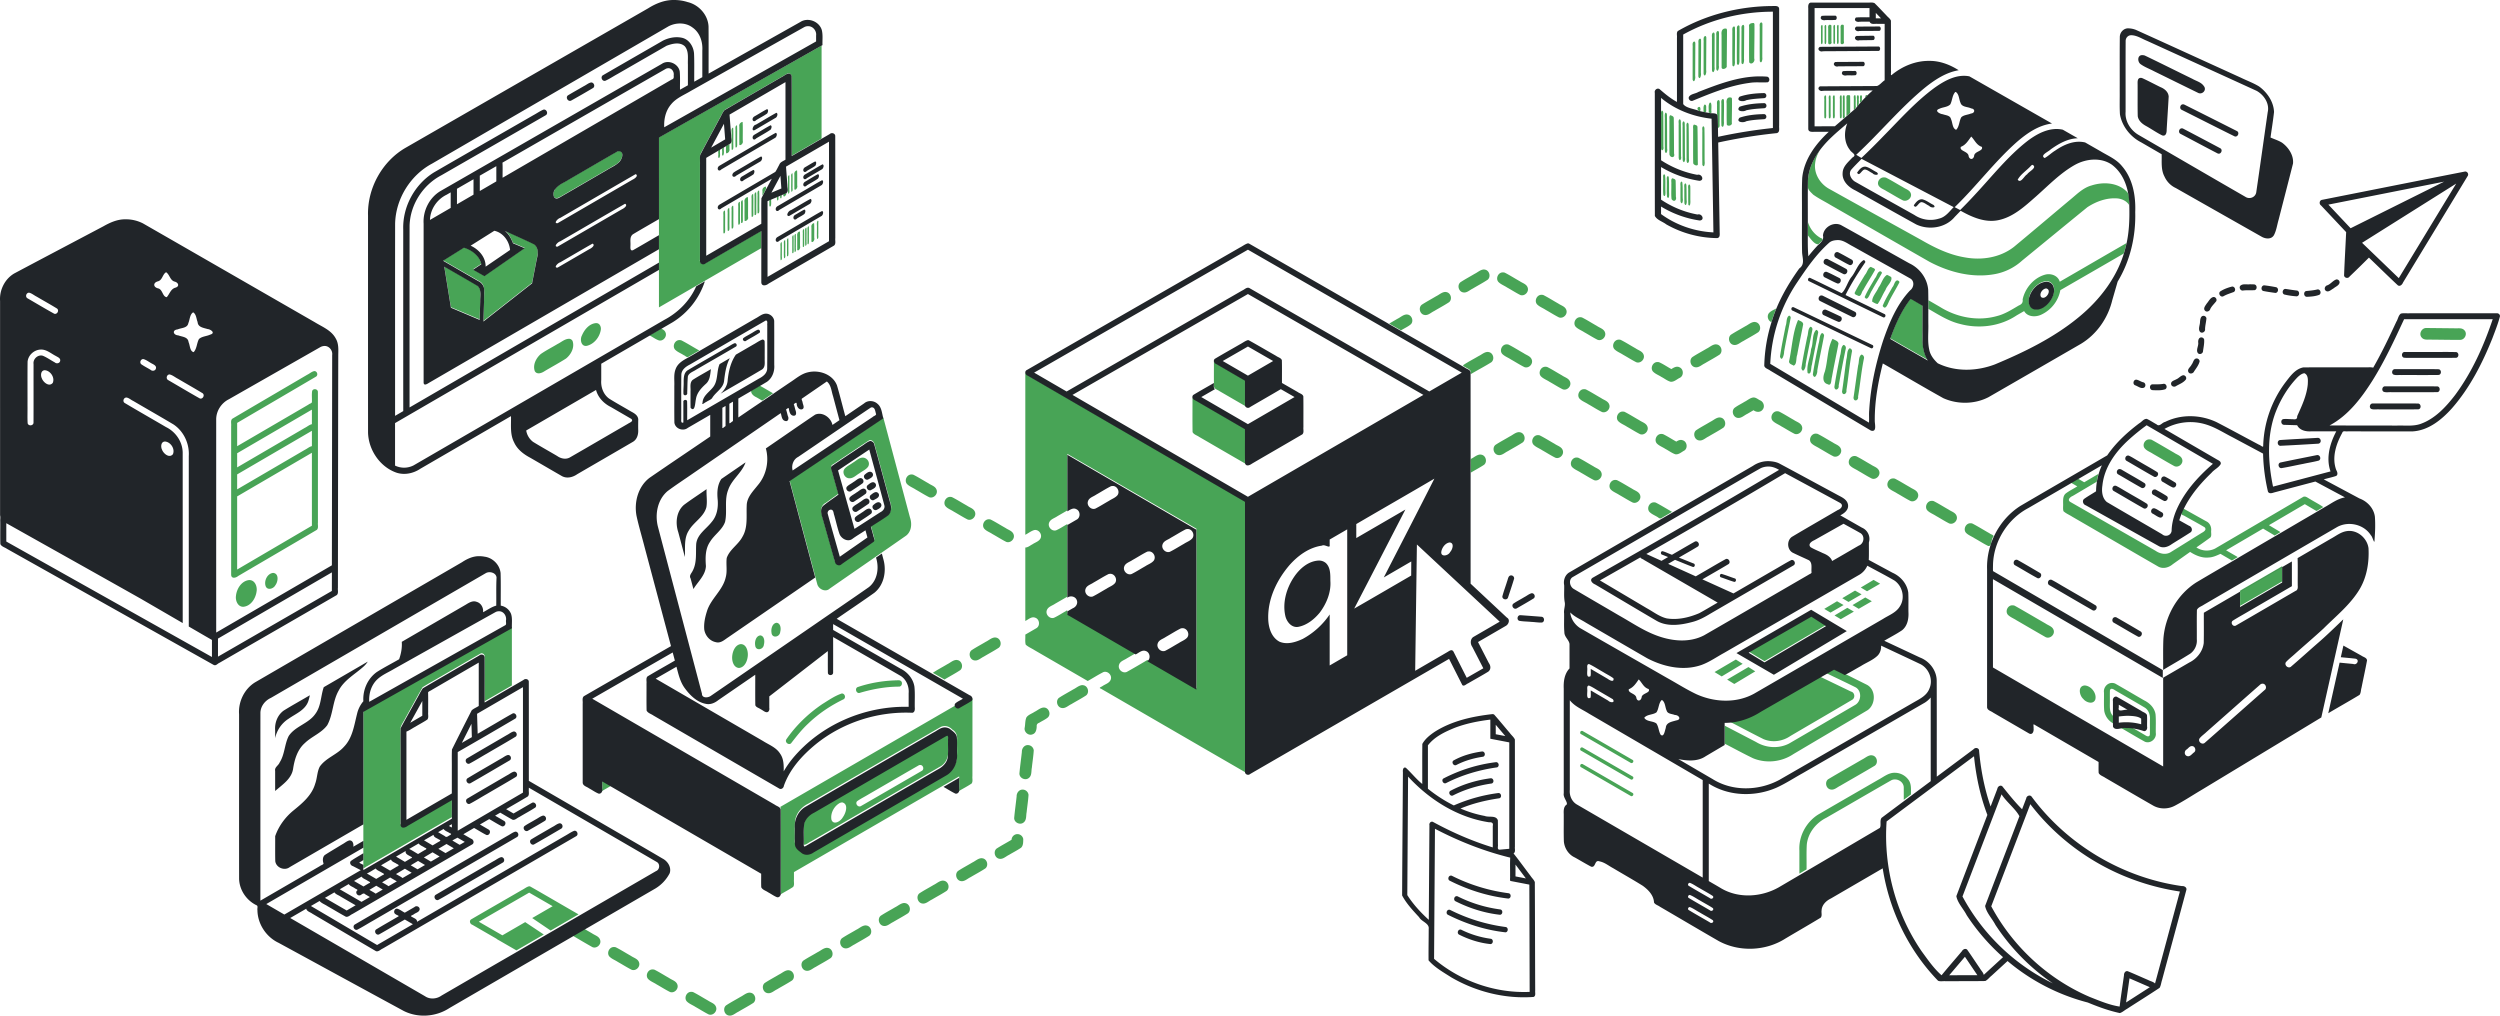
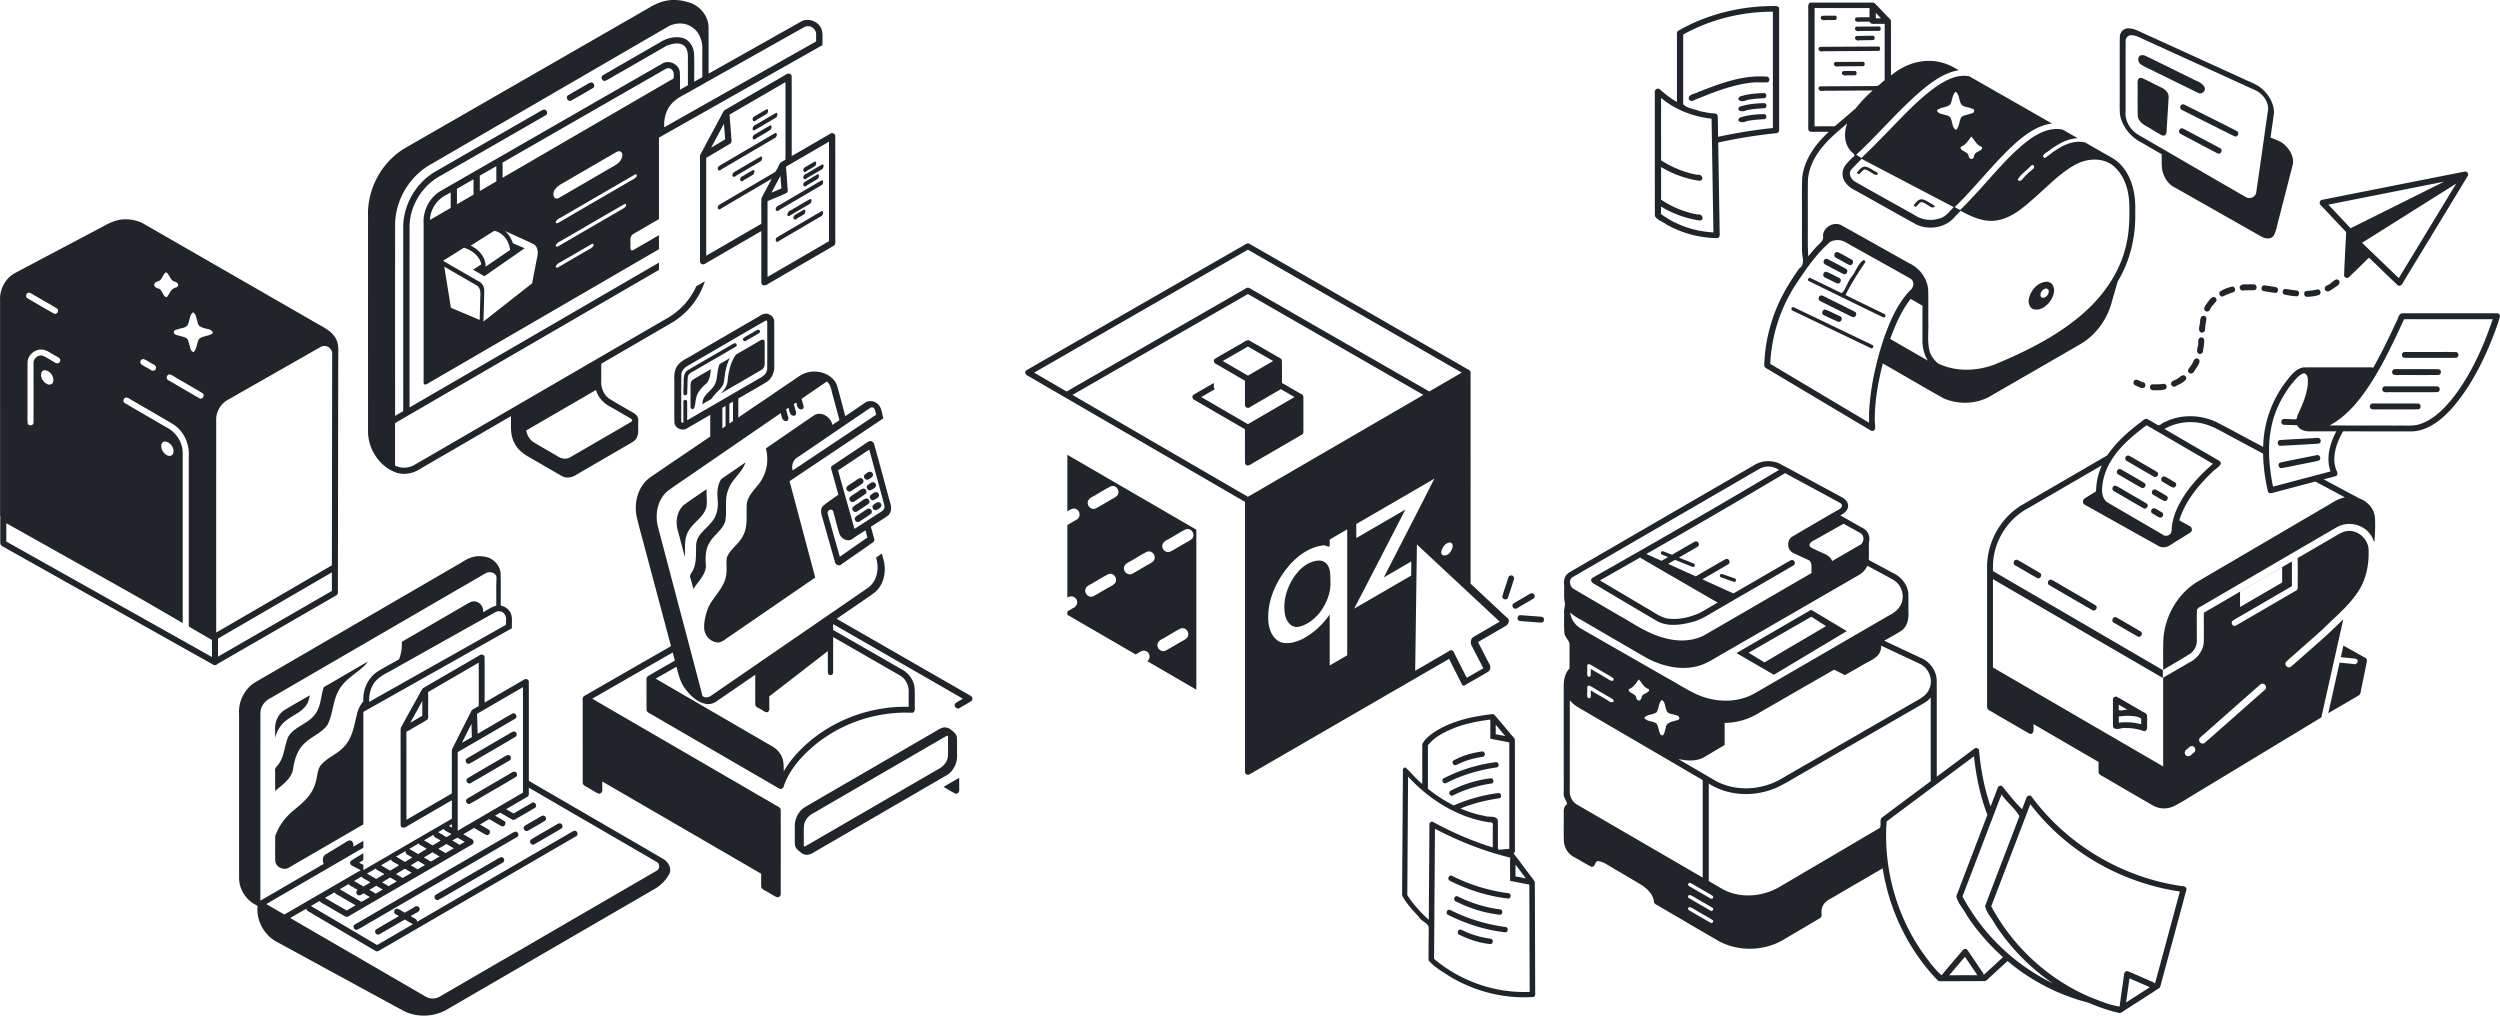
<svg xmlns="http://www.w3.org/2000/svg" width="960" height="390" viewBox="0 0 254 103.188">
-   <path fill="#48a456" d="M178.92 2.279c-.22.106-.107.402-.135.604.006 1.11-.01 2.223.01 3.334.183.354.3-.21.254-.395l.014-3.362c.007-.081-.045-.196-.143-.18zm-.78.059c-.227.005-.503.077-.433.379.006 1.203-.012 2.407.009 3.608.213.332.635-.057.514-.388.004-1.16.035-2.32.023-3.478-.011-.05-.044-.13-.112-.121zm9.12.184c-.251-.08-.28.168-.254.36v1.49c.074.247.438.078.328-.166V2.63c0-.04-.021-.108-.073-.11zm-10.148 0c-.266.082-.15.423-.177.637.003 1.083-.02 2.169 0 3.252.217.34.29-.25.255-.44l.023-3.28c-.01-.062-.027-.152-.1-.17zm9.602.004c-.14.126-.046.372-.073.55v1.3c.15.309.193-.196.164-.333V2.636c.005-.052-.032-.12-.09-.11zm-.365.003c-.14.126-.047.372-.074.552v1.296c.149.313.194-.192.165-.33V2.64c.006-.052-.033-.12-.091-.11zm-.35.002c-.251-.078-.281.168-.254.359v1.49c.074.248.439.079.328-.165V2.64c0-.04-.021-.108-.073-.11zm-.53.002c-.165.078-.061.337-.09.496v1.354c.15.31.194-.195.165-.332V2.643c0-.04-.022-.11-.074-.11zm-.382.008c-.14.126-.046.372-.073.55v1.3c.15.308.193-.196.164-.332V2.65c.005-.054-.032-.117-.091-.11zm-8.464.036c-.235.094-.127.414-.153.617.004 1.1-.018 2.2.003 3.297.22.334.285-.254.253-.442 0-1.12.029-2.24.012-3.357-.012-.05-.05-.127-.115-.115m-.445.105c-.255.083-.148.42-.172.63.006 1.11-.016 2.22.006 3.329.21.33.288-.237.253-.42 0-1.136.027-2.275.01-3.41-.016-.047-.034-.123-.097-.13zm-.843.218c-.401-.023-.46.335-.423.647l.005 3.277c-.013.347.6.137.52-.141l.029-3.59c-.002-.073-.03-.21-.13-.193zm-.817.249c-.23.107-.116.42-.143.627l-.003 3.233c.13.464.328-.106.26-.326l.02-3.346c-.004-.07-.034-.207-.134-.188m-.443.156c-.227.122-.113.442-.14.656q0 1.597.004 3.197c.133.462.326-.112.26-.331l.01-3.337c-.002-.07-.034-.207-.134-.185m-.848.36c-.22.13-.11.445-.137.663l-.004 3.176c.148.46.323-.148.262-.368l.018-3.293c.003-.074-.04-.205-.14-.18zm-.5.262c-.253.08-.138.414-.165.618l-.008 3.224c.147.45.322-.13.26-.347.004-1.126.027-2.253.018-3.378-.01-.052-.048-.114-.105-.117m-.593.29c-.248.083-.13.418-.158.62l-.004 3.252c.16.442.317-.14.26-.355l.018-3.34c-.007-.067-.033-.172-.116-.177m-88.658.414L66.95 13.957c0 5.76-.002 11.515-.001 17.274l10.399-6.023v-1.773c-1.933 1.118-3.861 2.246-5.798 3.357-.25.103-.494-.16-.435-.41 0-3.53-.003-7.062.002-10.593.123-.347.345-.657.506-.99.638-1.184 1.268-2.373 1.913-3.553.287-.228.634-.377.944-.573 1.842-1.065 3.68-2.14 5.525-3.198.26-.107.493.184.436.436v7.914l3.03-1.756zm106.12 5.028c-.27.292.12.18.123 0zm-.527.004c-.16.115-.055.369-.085.546-.1.384.216.146.19-.1-.03-.135.077-.405-.105-.446m-.317.002c-.16.115-.054.369-.085.546v.626c.228-.156.195-.405.19-.644-.03-.171.074-.42-.085-.527zm-.297.002c-.186.063-.075.334-.105.49v1.003a.36.36 0 0 0 .19-.414c-.015-.346.032-.702-.025-1.04l-.027-.03zm-.77.003c-.16.115-.054.369-.084.546V11.8c.118-.122.297-.215.38-.353-.005-.567.009-1.134-.007-1.698-.033-.131-.195-.062-.288-.08zm-.366.007c-.16.115-.054.37-.085.546.004.577-.01 1.154.007 1.73.118.21.237-.096.183-.217-.005-.66.009-1.32-.007-1.977-.01-.047-.048-.09-.098-.082m-.303.003c-.158.115-.054.37-.084.545.004.577-.01 1.156.007 1.732.193.242.2-.22.182-.357-.004-.613.009-1.227-.007-1.84-.01-.046-.048-.09-.098-.08m-.706.005c-.16.115-.054.368-.084.543.004.578-.01 1.156.007 1.733.193.242.2-.22.182-.356-.004-.613.009-1.228-.007-1.84-.01-.047-.048-.088-.098-.08m-.42.002c-.16.115-.054.37-.084.545.004.577-.01 1.155.006 1.73.194.243.202-.216.183-.354-.004-.613.009-1.228-.007-1.841-.01-.046-.048-.088-.098-.08m-.455.004c-.16.114-.054.37-.085.545.004.577-.01 1.155.007 1.73.194.242.2-.217.182-.354-.004-.613.009-1.228-.007-1.841-.01-.046-.048-.088-.097-.08m-9.584.216c-.406-.071-.46.294-.423.597.008.717-.01 1.436.016 2.15.086.234.602.095.51-.192 0-.81.036-1.624.015-2.434-.015-.052-.05-.128-.118-.12zm-.818.155c-.231.107-.114.43-.143.64.008.692-.02 1.385.01 2.076.215.34.28-.228.25-.411-.004-.73.03-1.462.004-2.19-.014-.053-.056-.124-.121-.115m-.443.105c-.226.098-.114.414-.14.615v.837c.147.24.06.545.092.816l.009.553c.25-.03.136-.396.164-.58l.01-2.04c-.004-.076-.033-.208-.135-.201m-.877.256c-.188.29-.08.657-.108.986.062.094.373.13.272-.098-.017-.28.05-.571-.038-.837.002-.078-.136-.012-.126-.051m-.535.207c-.156.208-.084.483-.102.724.338.192.274-.118.275-.342.004-.148.03-.401-.173-.382m-.556.23c-.412.124.124.659.144.303.006-.11.006-.31-.144-.302zm-3.77.38c-.15.14-.056.396-.082.588 0 1.068-.006 2.135-.002 3.203.017.444.325.176.237-.101-.008-1.163 0-2.326-.017-3.488-.01-.077-.04-.194-.135-.202zm.362.209c-.132.198-.044.469-.07.699.006 1.07-.007 2.14.01 3.21.118.455.297-.03.23-.245-.007-1.156-.003-2.31-.02-3.466-.01-.08-.047-.205-.15-.198m.482.254c-.147.132-.055.382-.082.566.003 1.14-.01 2.28.002 3.42.1.405.612.352.47-.085-.01-1.2-.008-2.4-.028-3.6-.004-.196-.21-.25-.362-.3zm.96.412c-.186.1-.073.404-.104.595l.004 3.336c.077.448.322.123.239-.145-.01-1.2-.002-2.4-.024-3.6-.015-.07-.036-.164-.115-.186m.396.213c-.183.106-.07.405-.101.598.007 1.123-.007 2.247.014 3.37.138.445.289-.062.23-.27-.012-1.171-.003-2.342-.027-3.513-.014-.07-.036-.164-.116-.185m-95.633.059c-.206.06-.35.242-.304.465.004.627-.008 1.253.006 1.878.17.083.412-.195.347-.397-.01-.64.018-1.284-.014-1.92zm96.03.077c-.18.113-.07.409-.1.602l.008 3.274c.066.456.32.104.238-.156-.012-1.178-.004-2.358-.028-3.536-.015-.07-.038-.161-.117-.184zm.67.19c-.174.117-.067.41-.097.605.006 1.1-.012 2.2.009 3.3.01.218.545.41.47.043-.015-1.232-.008-2.463-.037-3.694-.01-.2-.207-.195-.344-.255zm-97.27.078c-.207.114-.1.407-.127.607.004.543-.008 1.087.006 1.63.223.1.165-.357.17-.51-.008-.567.019-1.138-.013-1.702l-.034-.025zm98.2.097c-.167.118-.065.396-.093.586.004 1.112-.013 2.225.005 3.336.2.384.27-.16.23-.348-.01-1.132.006-2.267-.021-3.398-.016-.067-.041-.16-.12-.176zm-98.59.14c-.21.117-.101.407-.13.608.006.543-.006 1.087.008 1.628.222.102.165-.355.17-.51-.01-.566.018-1.136-.013-1.7zm-.344 1.65c-.107.106-.358.125-.353.293.014.22-.03.456.024.67.213-.01.379-.233.329-.454zm-.568.336c-.211.047-.185.232-.176.406.034.135-.085.467.097.45.146-.225.053-.52.079-.78zm-.392.23c-.212.048-.184.232-.176.406.033.145-.077.424.078.47.175-.196.07-.492.098-.737zm111.774.04c-.816 1.035-1.32 2.34-1.25 3.673-.042.365.307.628.532.867.563.407 1.193.71 1.787 1.07 3.345 1.917 6.684 3.847 10.033 5.759 2.033 1.078 4.416 1.688 6.708 1.244a5.66 5.689 0 0 0 2.708-1.361c2.21-1.806 4.414-3.62 6.628-5.422.896-.59 1.98-.983 3.062-.894.476.046.956.277 1.205.702-.087-.448.097-1.057-.267-1.398-.928-.928-2.388-1.006-3.576-.621-.892.244-1.528.935-2.226 1.496-1.887 1.579-3.762 3.174-5.657 4.744-1.393 1.09-3.263 1.384-4.972 1.07-1.58-.258-3.036-.962-4.412-1.756-3.142-1.744-6.29-3.477-9.427-5.23-.898-.512-1.532-1.544-1.382-2.6.055-.481.243-.94.506-1.343m-122.012.11c-.36.046-.642.317-.963.47-1.735 1.014-3.48 2.008-5.21 3.03-.32.265-.638.719-.474 1.15.244.32.615.025.875-.12 1.838-1.068 3.68-2.13 5.516-3.201.355-.261.736-.788.489-1.232a.3.302 0 0 0-.233-.098zm18.04 1.98c-.2.055-.285.246-.25.443v1.469c.134.176.364-.187.29-.372-.008-.506.013-1.015-.011-1.52zm-.468.288c-.18.105-.078.368-.105.545.012.446-.025.898.018 1.338.208-.045.098-.367.126-.535-.007-.443.014-.888-.01-1.327zm88.58.105c-.162.1-.067.348-.094.513.013.533-.032 1.07.023 1.6.213.322.23-.23.208-.392-.016-.537.022-1.078-.032-1.608-.012-.053-.052-.104-.105-.113m-88.903.093c-.18.106-.078.368-.105.545.012.446-.025.898.018 1.337.208-.045.098-.366.126-.534-.007-.443.014-.888-.01-1.327zm89.287.09c-.187.1-.076.402-.106.593.015.51-.03 1.024.028 1.528.215.316.229-.235.206-.4-.017-.537.016-1.08-.036-1.615-.012-.046-.044-.095-.092-.106m21.974.134c-.426-.03-.784.477-.546.856.187.272.53.359.792.54.559.31 1.1.654 1.67.943.419.16.946-.256.795-.71-.113-.354-.52-.435-.794-.63-.575-.32-1.133-.674-1.72-.97a.66.663 0 0 0-.197-.03zm-21.512.084c-.188.104-.076.404-.107.596.012.506-.033 1.018.022 1.52.234.36.548.13.443-.23-.01-.537-.01-1.076-.027-1.613-.002-.191-.19-.214-.33-.272zm.92.338c-.182.112-.071.409-.102.604.006.483-.008.965.01 1.447.167.423.277-.13.226-.324-.02-.542.018-1.09-.043-1.627-.011-.045-.045-.088-.09-.1zm.39.185c-.18.118-.07.41-.1.606.008.475-.005.953.014 1.427.158.44.279-.112.224-.313-.01-.515-.003-1.03-.024-1.544-.014-.067-.035-.16-.114-.176m.392.108c-.177.12-.068.413-.097.609.01.487-.013.976.018 1.46.205.284.22-.301.202-.465-.005-.477.01-.953-.008-1.43-.013-.066-.036-.16-.115-.174m-93.84.218c-.212.06-.36.238-.31.468.015.11-.033.473.025.415.104-.23.275-.44.336-.68-.01-.064.029-.173-.05-.203zm-.683.4c-.214.097-.103.393-.131.583.004.573-.01 1.148.006 1.72.219.12.174-.333.175-.481-.01-.6.018-1.2-.014-1.796zm-.302.178c-.214.097-.103.392-.131.58.004.574-.008 1.15.006 1.723.223.113.17-.356.174-.51-.01-.588.018-1.181-.014-1.767zm3.09.06c-.13.08-.364.08-.29.29.055.246.373-.147.29-.29m-3.393.116c-.213.114-.103.409-.13.61.003.565-.01 1.13.005 1.694.224.11.17-.357.174-.51-.01-.59.018-1.181-.014-1.767zm2.925.086c-.203-.017-.191.366-.064.362.1-.093.053-.243.064-.362m-.323.137c-.22.02-.144.276-.126.43.186.025.109-.322.126-.43m-3.136.09a.414.416 0 0 0-.312.496c.004.638-.008 1.276.006 1.914.155.089.424-.17.355-.37-.01-.67.018-1.345-.013-2.014zm2.396.224c-.207.02-.2.184-.182.352.013.112-.062.492.132.35.09-.214.032-.472.05-.702m-2.928.088c-.213.098-.104.392-.13.583.003.573-.01 1.147.005 1.72.22.12.173-.334.175-.482-.01-.598.018-1.2-.014-1.795zm-.288.168c-.214.113-.104.409-.131.61.004.564-.01 1.13.006 1.694.219.119.172-.334.174-.482-.01-.6.018-1.2-.014-1.795zm-.674.394c-.213.097-.104.393-.131.583.004.573-.008 1.148.006 1.72.219.12.173-.333.175-.481-.01-.598.018-1.2-.014-1.795zm-.4.236c-.215.113-.105.407-.132.609.004.565-.01 1.13.006 1.694.22.12.173-.334.175-.482-.01-.598.017-1.2-.014-1.794zm-.437.255c-.213.098-.103.392-.13.58.004.575-.008 1.15.006 1.723.218.12.172-.334.174-.483-.01-.597.018-1.2-.014-1.794zm9.464 1.024c-.161.196-.063.483-.09.723.013.38-.025.767.02 1.142.202-.027.098-.351.124-.505v-1.271c.05-.07-.055-.053-.054-.09zm100.6.159v1.35c.267.328.67.94 1.066.895.17-.213.706-.504.218-.64a2.77 2.784 0 0 1-1.283-1.605zm-101 .1c-.201.046-.281.239-.247.432v1.437c.134.178.362-.178.287-.36-.007-.496.014-.996-.011-1.488zm-.541.316c-.178.105-.077.365-.104.542v1.245c.164.195.153-.314.144-.443-.008-.44.015-.885-.011-1.324zm-.24.14c-.178.104-.076.367-.103.543.012.434-.025.876.018 1.306.207-.043.097-.365.125-.532-.007-.432.015-.866-.011-1.296zm-.24.142c-.177.104-.076.364-.103.54v1.246c.164.196.153-.314.144-.443-.008-.44.015-.884-.012-1.323zm-30.383.144c.415.303.668.822.835 1.257l1.187.506-4.088 2.835-1.155-.658.84-.555c-.193-.85-.973-1.44-1.77-1.675l-2.12 1.323c1.267.733 2.536 1.457 3.799 2.194.509.384.377 1.067.374 1.624l-.068 2.342 4.942-3.872.569-2.932c.057-.447-.117-.98-.58-1.131zm29.962.103c-.232.05-.274.28-.248.487v1.383c.133.18.363-.178.287-.36-.008-.496.016-.996-.011-1.49l-.03-.02zm-.422.245c-.177.107-.076.366-.103.543.012.434-.025.875.018 1.307.207-.043.097-.364.125-.531-.008-.432.015-.868-.011-1.298zm-.228.135c-.176.092-.08.348-.104.513v1.273c.163.199.152-.313.143-.442-.007-.44.014-.885-.01-1.324zm-.534.31c-.177.11-.076.366-.103.544v1.245c.164.196.152-.314.143-.443-.007-.441.015-.884-.011-1.324zm-.317.187c-.178.106-.077.365-.104.542.013.434-.025.877.019 1.307.207-.042.097-.364.125-.532-.008-.432.015-.866-.011-1.297zm-.353.202c-.17.137-.068.4-.096.596.013.418-.025.842.019 1.253.206-.042.096-.364.124-.532-.007-.431.014-.865-.01-1.296-.075.04-.005-.037-.037-.02zm136.665.1c-2.265 1.302-4.521 2.62-6.783 3.927-.186-.646-.944-.894-1.54-.704-1.123.334-1.987 1.365-2.233 2.503.049.333-.114.505-.397.618-.71.417-1.412.872-2.221 1.072-1.947.55-4.085.135-5.785-.933l-1.174-.68v.88c1.028.587 2.036 1.25 3.202 1.53 1.933.527 4.096.256 5.773-.872l.752-.432c.348.613 1.186.634 1.757.356a3.44 3.44 0 0 0 1.924-2.482c2.147-1.24 4.296-2.475 6.44-3.72a11.9 11.961 0 0 0 .285-1.062zm-170.92 2.348.676 4.166 2.922 1.233c.022-.936.065-1.873.072-2.81-.021-.325-.194-.641-.503-.763zm144.923.073c-.3.13-.358.573-.577.805-.36.61-.755 1.206-1.056 1.847.029.195.28.219.428.308.284-.007.276-.442.448-.603.378-.696.825-1.36 1.203-2.051-.018-.186-.27-.198-.392-.297a.123.124 0 0 0-.054-.01zm-39.314.262c-.35.024-.614.294-.92.439-.48.29-.984.552-1.452.864-.355.3-.177.95.282 1.025.373.076.658-.24.97-.385.506-.305 1.032-.578 1.523-.904.355-.302.175-.953-.284-1.026a.598.601 0 0 0-.12-.013zm40.264.182c-.286.085-.315.513-.511.71-.36.632-.761 1.248-1.05 1.915.31.535.554-.446.733-.667.324-.602.7-1.178 1.02-1.78.007-.103-.102-.17-.192-.178m-38.32.114c-.465-.008-.757.6-.46.96.244.257.597.377.89.573.45.25.884.533 1.344.764.437.159.91-.322.745-.76-.12-.36-.53-.448-.81-.647-.508-.284-1-.602-1.517-.864a.6.603 0 0 0-.192-.026m39.03.252c-.42.25-.551.889-.86 1.283-.19.472-.68.939-.644 1.44.173.093.355.225.554.234.318-.42.504-.97.8-1.425.125-.434.763-.903.566-1.323-.14-.066-.27-.158-.417-.21zm1.032.558c-.28.076-.295.504-.484.694-.34.627-.73 1.236-.99 1.9.338.56.57-.394.742-.644.304-.595.668-1.163.963-1.76-.006-.112-.131-.18-.231-.19m15.17.09c.47-.031.816.434.776.88-.055.9-.753 1.758-1.64 1.94-.42.09-.88-.2-.924-.64-.097-.843.482-1.662 1.208-2.035.18-.09.379-.14.58-.145m-61.1 1.087c-.347.027-.613.297-.92.44-.481.29-.981.554-1.453.86-.362.295-.196.95.262 1.034.38.084.672-.241.992-.39.506-.304 1.033-.578 1.525-.903.356-.301.178-.952-.281-1.028a.598.601 0 0 0-.124-.013zm9.795.29c-.465-.008-.756.6-.46.96.246.257.598.377.89.573.45.25.884.532 1.344.763.436.16.91-.317.748-.755-.118-.363-.532-.453-.812-.652-.508-.283-1-.602-1.517-.863a.602.605 0 0 0-.193-.026m37.514.362c-.943 1.204-1.576 2.639-2.072 4.066 1.268.726 2.55 1.464 3.809 2.183-.566-.874-.58-1.952-.542-2.957v-2.603zm-13.665 1.025c-.26.147-.565.258-.758.495-.214.297-.076.76.264.89q.218-.703.494-1.386zm-37.566.61c-.348.024-.614.294-.92.44-.277.162-.561.324-.835.488l1.2.687c.33-.214.706-.368 1.005-.625.32-.34.068-.965-.396-.987l-.033-.003zm38.862.124c-.304.196-.206.71-.34 1.035-.203 1.037-.422 2.073-.576 3.118.192.623.432-.211.418-.483.202-1.156.449-2.305.672-3.454 0-.1-.06-.22-.174-.216m-21.217.156c-.465-.01-.76.595-.465.957.238.255.584.37.87.562.459.255.902.543 1.37.777.437.16.91-.32.747-.757-.12-.362-.532-.451-.813-.65-.507-.284-.998-.601-1.517-.863a.602.605 0 0 0-.192-.026m22.14.279c-.552 1.253-.615 2.843-.92 4.22.007.262.298.302.47.422.353-.137.223-.75.359-1.09.184-1.04.414-2.076.61-3.115-.012-.265-.316-.326-.506-.436zm-4.445.2c-.348.027-.614.295-.92.44-.483.288-.984.552-1.456.857-.362.294-.197.948.26 1.033.38.084.672-.24.992-.387.506-.304 1.034-.576 1.526-.9.357-.301.179-.953-.28-1.028a.599.602 0 0 0-.122-.013zm-117.684.12c-.678.05-1.183.66-1.43 1.25-.228.417-.086 1.184.517 1.053.732-.185 1.286-.89 1.399-1.628.048-.314-.12-.692-.486-.674zm123.39.37c-.288.22-.208.707-.333 1.037-.21 1.056-.435 2.113-.592 3.178.176.613.468-.11.437-.41.206-1.185.464-2.361.688-3.541.003-.12-.076-.252-.2-.262zm62.56.127c-.458-.011-.782.59-.473.952.25.327.692.199 1.042.23.976.005 1.953.03 2.928.02.443-.04.705-.633.385-.967-.265-.305-.698-.17-1.05-.206l-2.83-.03zM67.17 33.37l-1.195.694c.328.168.626.407.976.524.454.105.864-.43.649-.844-.078-.19-.262-.278-.43-.374m117.355.145c-.456.445-.265 1.365-.52 1.946-.058.805-.496 1.647-.348 2.442.414.26.324-.58.429-.83.194-1.101.439-2.195.644-3.293.002-.12-.08-.251-.205-.265m.58.326c-.285.246-.211.74-.34 1.09-.203 1.035-.427 2.072-.58 3.116.18.617.488-.09.453-.402.206-1.183.466-2.358.688-3.538 0-.123-.09-.264-.221-.266m-127.27.58c-.45.002-.796.34-1.182.527-.562.342-1.155.636-1.695 1.01-.488.414-.856 1.124-.618 1.76.233.382.724.176 1.015-.023.714-.425 1.45-.817 2.15-1.265.51-.407.895-1.125.67-1.78a.414.416 0 0 0-.34-.23zm128.347.012c-.523.94-.472 2.276-.784 3.345-.186.467-.27 1.107.297 1.26.407.242.346-.475.43-.718.2-1.14.454-2.271.665-3.408-.035-.286-.363-.34-.568-.475a.123.124 0 0 0-.04-.004m-21.708.073c-.463-.007-.758.6-.46.96.244.258.597.378.889.574.45.25.885.534 1.345.764.438.157.91-.324.744-.761-.12-.36-.53-.448-.81-.648-.507-.283-.997-.602-1.516-.863a.6.603 0 0 0-.192-.026m-95.435.046c-.465-.01-.757.6-.46.96.244.257.597.377.89.573.142.046.285.237.426.193l1.15-.666c-.608-.338-1.196-.714-1.814-1.032a.649.652 0 0 0-.192-.028m105.274.432c-.348.025-.614.294-.92.439-.482.29-.985.55-1.453.86-.357.302-.178.952.28 1.027.382.074.672-.25.994-.397.498-.3 1.017-.57 1.5-.888.358-.3.18-.95-.277-1.026a.742.746 0 0 0-.124-.015m-21.235.003c-.463-.007-.758.6-.46.96.245.258.598.377.89.573.46.257.903.545 1.373.78.437.16.91-.317.747-.756-.12-.363-.535-.454-.817-.654-.515-.288-1.013-.61-1.54-.876a.6.603 0 0 0-.193-.027m34.22.058c-.301.23-.216.743-.346 1.09-.203 1.06-.423 2.12-.58 3.187.056.468.508.213.437-.141.227-1.255.455-2.51.723-3.756.04-.163-.06-.368-.235-.38zm.623.34c-.31.23-.213.753-.325 1.107-.157 1.098-.277 2.2-.445 3.297.055.467.52.224.444-.14.21-1.324.32-2.664.574-3.981-.003-.136-.114-.27-.248-.282zm-36.79.372c-.34.018-.6.28-.9.418-.49.292-1.005.55-1.482.864-.242.15.07.21.18.295.198.13.54.216.49.522-.064.284.185.033.312-.017.596-.35 1.212-.668 1.794-1.038.36-.296.19-.948-.267-1.03a.597.6 0 0 0-.126-.014zm37.99.269c-.317.215-.216.748-.333 1.095-.166 1.099-.306 2.204-.473 3.3.057.464.544.25.467-.128.22-1.29.327-2.597.598-3.877.042-.175-.08-.372-.258-.39zm-65.787.61c.007.89-.014 1.782.01 2.67.08.246.38.295.566.438.91.526 1.826 1.06 2.733 1.582-.25-.165-.12-.505-.152-.753v-1.961c-1.02-.597-2.05-1.177-3.063-1.784a.318.32 0 0 1-.094-.191zm45.067.147c-.463-.01-.76.595-.465.957.237.255.584.37.87.56.31.157.59.396.927.486.364.035.638-.263.948-.405.413-.214.383-.89-.048-1.066-.287-.15-.58.03-.821.183-.42-.227-.815-.506-1.25-.698a.598.601 0 0 0-.16-.017zm-11.393.48c-.465-.008-.757.6-.46.96.244.258.597.377.89.572.45.25.883.535 1.344.762.44.155.906-.332.737-.767-.127-.362-.543-.448-.825-.652-.5-.28-.983-.593-1.493-.85a.597.6 0 0 0-.193-.025m-125.08.442c-.265.05-.476.258-.72.373-2.535 1.49-5.078 2.972-7.61 4.469-.2.189-.08.494-.113.736v15.122c.028.43.493.309.717.116 2.662-1.563 5.329-3.117 7.987-4.687.199-.19.08-.494.112-.736-.002-4.433.005-8.865-.003-13.298-.028-.3-.485-.356-.584-.072-.056.354-.008.723-.024 1.084.02.175-.24.187-.345.292l-7.25 4.23v-2.368c2.675-1.57 5.356-3.135 8.028-4.71.224-.17.089-.564-.194-.552zm72.244.109v16.52c.306-.153.58-.387.912-.48.456-.091.85.455.623.863-.17.305-.538.392-.808.583-.238.116-.45.325-.727.329v7.462c.317-.154.635-.486 1.014-.33.442.15.514.82.115 1.06l-1.13.655c.02.338-.042.69.04 1.016.255.24.6.372.894.563l5.409 3.135c.532-.298 1.048-.63 1.59-.905.439-.158.912.322.745.76-.13.368-.552.459-.84.664-.113.086-.44.17-.157.257 4.942 2.862 9.88 5.73 14.824 8.587-.28-.14-.152-.493-.18-.741V50.9q-11.1-6.431-22.196-12.865a.32.322 0 0 1-.128-.221m-26.996 1.358-.858.498c-.037.343.259.566.533.694.197.11.392.23.59.339l1.099-.746c-.455-.26-.905-.533-1.364-.785m83.76.368c-.465-.008-.757.6-.46.96.244.258.597.376.89.57.47.26.92.562 1.403.794.442.147.9-.346.724-.778-.133-.354-.542-.443-.824-.644-.515-.288-1.014-.61-1.54-.876a.6.603 0 0 0-.193-.026m-39.78.759c.007 1.2-.014 2.402.01 3.602.127.255.44.325.662.483 1.605.93 3.217 1.87 4.818 2.79-.25-.156-.124-.485-.154-.726v-2.915c-1.742-1.012-3.49-2.015-5.226-3.033a.322.324 0 0 1-.11-.201m56.987.085c-.34.037-.6.296-.9.44-.34.214-.71.383-1.025.626-.338.322-.122.96.34 1.01.37.046.647-.262.96-.407l.642-.375c.262.214.686.243.91-.044.275-.305.118-.822-.255-.963-.217-.107-.415-.297-.672-.287M31.689 41.617v1.482c-.265.052-.476.257-.718.372l-6.877 4.016V46.05q3.798-2.214 7.595-4.433m148.869.168c-.465-.01-.757.6-.46.96.244.257.597.377.889.573.45.25.885.533 1.345.762.438.159.909-.322.744-.76-.12-.36-.53-.448-.81-.646-.507-.284-.998-.601-1.516-.863a.597.6 0 0 0-.192-.026m-15.695.03c-.463-.007-.76.6-.462.96.245.258.598.378.89.574.45.25.885.535 1.345.764.439.157.909-.327.743-.764-.126-.366-.546-.454-.831-.658-.5-.28-.983-.592-1.494-.85a.6.603 0 0 0-.191-.025zm9.828.596c-.348.026-.613.296-.918.442-.481.29-.985.552-1.452.864-.355.303-.174.954.285 1.027.382.072.67-.253.993-.402.497-.3 1.015-.57 1.498-.891.355-.302.175-.953-.284-1.027a.596.6 0 0 0-.122-.013m-84.945.022c-3.174 2.122-6.354 4.246-9.524 6.368.935 3.51 1.88 7.026 2.808 10.534.127.524.847.875 1.27.468 2.59-1.798 5.187-3.585 7.773-5.39.549-.437.598-1.23.376-1.854zm-58.057 1.335v1.563c-.265.053-.476.257-.718.372l-6.877 4.017V48.2zm122.62.138c-.348.024-.614.293-.92.438-.482.29-.986.549-1.455.86-.355.3-.177.952.282 1.027.382.073.672-.25.994-.397.498-.3 1.017-.57 1.502-.887.358-.298.183-.95-.275-1.027a.595.598 0 0 0-.128-.014m30.176.15c-.465-.008-.758.6-.462.96.245.259.599.378.89.574.46.256.905.544 1.375.78.436.16.91-.317.748-.754-.12-.365-.536-.456-.818-.657-.515-.287-1.014-.61-1.54-.874a.655.658 0 0 0-.193-.028zm-15.695.032c-.465-.01-.76.597-.464.958.238.253.584.369.87.56.338.176.648.42 1.009.545.353.064.628-.223.92-.372.387-.26.28-.926-.17-1.05-.223-.086-.456.014-.642.14-.445-.246-.874-.53-1.33-.754a.65.653 0 0 0-.193-.027m-12.538.122c-.465-.007-.755.604-.457.962.244.257.596.375.887.57.45.252.884.533 1.344.764.436.163.91-.314.75-.754-.118-.364-.533-.453-.815-.653-.507-.283-.998-.601-1.516-.861a.6.603 0 0 0-.193-.028m62.127.433c-.44-.022-.755.53-.49.89.213.276.569.38.85.573.732.416 1.45.86 2.19 1.258.434.183.942-.28.772-.727-.126-.358-.54-.445-.82-.646-.757-.433-1.504-.886-2.267-1.307a.641.644 0 0 0-.235-.04zm-129.976.078c.32-.006.447.322.49.585.54 1.982 1.083 3.963 1.619 5.945.128.475-.1 1.006-.542 1.218l-1.486.956c.117.445.256.886.36 1.334-.002.254-.304.313-.456.46-1.017.7-2.02 1.419-3.044 2.105-.286.082-.522-.195-.55-.46-.442-1.57-.896-3.14-1.332-4.713-.124-.402.039-.866.425-1.055l1.3-.934c-.25-.9-.512-1.794-.754-2.694-.01-.26.308-.32.464-.463 1.134-.753 2.26-1.516 3.398-2.262a.287.288 0 0 1 .108-.022M31.689 46v7.412l-7.595 4.453v-7.43zm76.757.12 13.108 7.597v16.224l-4.98-2.885c-.691.412-1.39.82-2.092 1.212-.427.187-.928-.263-.791-.71.099-.388.535-.482.824-.686l.87-.504-6.94-4.023c-.015-.14.072-.462-.142-.26-.41.223-.8.493-1.225.685-.444.14-.894-.36-.711-.79.14-.353.55-.44.833-.641l1.246-.72v-7.375c-.384.207-.745.465-1.146.637-.445.135-.89-.372-.7-.8.145-.344.546-.432.827-.633l1.019-.59zm41.935.06c-.35.025-.614.294-.92.439-.093.118-.015.335-.04.492v.917c.45-.272.924-.515 1.362-.807.357-.3.18-.951-.278-1.025a.66.663 0 0 0-.124-.015zm38.032.152c-.465-.007-.756.6-.46.962.246.257.597.375.889.57.45.25.884.537 1.346.762.44.15.904-.34.732-.774-.128-.358-.54-.444-.822-.645-.5-.28-.982-.591-1.492-.848a.6.603 0 0 0-.193-.027m-28.233.153c-.465-.008-.757.6-.46.96.244.258.597.377.89.573.449.25.884.533 1.344.764.436.163.91-.315.75-.754-.118-.364-.533-.453-.815-.653-.507-.284-.998-.601-1.517-.862a.654.657 0 0 0-.192-.028m-72.557.01c-.38.023-.65.338-.97.513-.28.215-.631.355-.855.636-.271.376.039.952.498.95.407.013.694-.325 1.027-.51.294-.226.668-.368.883-.68.244-.415-.125-.936-.583-.908zm125.582 1.65-1.448.854-.661-.383-.711.412.668.388c-.39.247-.814.447-1.182.729-.285.25-.257.642-.26.985.019.268-.038.549.038.807.252.238.594.367.884.557 2.926 1.694 5.847 3.4 8.776 5.089.486.246 1.053.075 1.447-.262l1.759-1.246c.566.364 1.217.645 1.905.566.417-.014.824-.211 1.179-.37q.581.34 1.164.677l.594-.348-1.187-.69 3.76-2.204 1.178.703c.192-.117.41-.232.585-.35l-1.17-.7 3.646-2.137q.595.352 1.19.7c.225-.135.473-.268.684-.405-.433-.3-.91-.54-1.36-.816-.222-.117-.48-.368-.736-.182-2.968 1.739-5.931 3.485-8.902 5.22a1.913 1.923 0 0 1-1.89-.117c.476-.345.968-.673 1.435-1.03.13-.2.04-.461.066-.688.034-.38-.145-.784-.508-.943l-2.304-1.286c-.126.27-.4.606.022.697.707.402 1.428.784 2.127 1.2.25.27-.124.475-.332.59-1.05.65-2.093 1.308-3.145 1.954-.485.279-1.074.147-1.512-.157l-8.668-4.967c-.338-.221.02-.51.257-.606l2.44-1.444c.04-.27.1-.535.172-.797m-120.6.062c-.464-.007-.755.6-.458.962.245.256.596.375.888.57.46.256.904.544 1.374.78.436.16.91-.318.748-.755-.12-.364-.536-.454-.818-.656-.515-.287-1.014-.61-1.54-.874a.598.601 0 0 0-.193-.027zm99.736.402c-.463-.01-.76.596-.463.958.237.253.583.369.868.56.458.255.9.543 1.369.778.437.16.91-.32.747-.757-.12-.362-.532-.453-.812-.652-.508-.282-1-.6-1.517-.86a.597.6 0 0 0-.192-.028zm-28.233.153c-.465-.01-.76.598-.463.96.237.253.583.367.869.56.457.255.9.54 1.367.775.436.165.913-.31.754-.75-.117-.366-.535-.456-.817-.657-.508-.283-1-.6-1.517-.861a.597.6 0 0 0-.193-.027m-67.546 1.722c-.46-.03-.783.56-.506.935.215.265.56.368.836.556.473.265.933.56 1.415.806.436.164.914-.311.754-.75-.117-.367-.535-.457-.817-.658-.508-.284-1-.601-1.517-.862a.598.601 0 0 0-.165-.027m99.706.402c-.463-.006-.757.6-.46.96.245.259.597.377.89.572.449.252.884.533 1.343.764.436.165.913-.31.754-.75-.117-.366-.535-.456-.817-.658-.508-.282-.998-.601-1.516-.861a.6.603 0 0 0-.194-.027m-28.232.152c-.463-.006-.757.6-.46.962.245.257.596.376.888.57.145.13.29.14.434.005l.982-.57c-.553-.31-1.09-.653-1.653-.94a.6.603 0 0 0-.19-.027zm-83.837.734c-.04.035-.02.024 0 0m16.263.987c-.446-.004-.747.569-.48.935.215.266.562.369.838.558.474.264.932.56 1.416.804.437.16.91-.32.747-.757-.12-.362-.532-.452-.812-.651-.508-.283-1-.601-1.518-.862a.6.603 0 0 0-.19-.027zm99.734.403c-.465-.008-.756.6-.46.96.245.258.597.377.889.572.46.255.904.548 1.376.778.403.08.27-.707.528-.94.074-.186-.267-.23-.387-.345-.587-.328-1.156-.691-1.754-.998a.6.603 0 0 0-.192-.027m31.678 4.362-4.28 2.485v1.548l4.28-2.484zm-204.115.684c-.594.05-.954.802-.772 1.336.169.474.802.28.988-.08.276-.35.393-1.191-.216-1.256m162.597.71-1.298.775.634.38 1.33-.77zm-165.05.018c-.775.084-1.266.894-1.334 1.618-.064.476.19 1.103.743 1.096.766-.06 1.26-.846 1.353-1.553.086-.488-.153-1.156-.725-1.161h-.027zm163.167 1.067-1.298.774.634.38 1.33-.77zm1.04.7-1.298.775.634.379 1.33-.77zm-2.87.385-1.297.776.634.379 1.33-.77zm17.8.412c-.458.002-.741.603-.445.959.247.253.597.374.89.569.979.566 1.955 1.14 2.937 1.7.443.233.993-.26.82-.725-.122-.362-.535-.452-.816-.652-1.048-.6-2.086-1.222-3.14-1.811a.625.628 0 0 0-.245-.04zm-16.755.256-1.3.776.635.379 1.33-.77zm-3.651.79-6.372 3.65 1.61.978 6.252-3.676zm-105.133.729c-.438.05-.585.62-.52.993.039.626.848.477.887-.07.092-.32.049-.876-.367-.923m-26.897.44-15.09 8.482-.001 15.98c.046.094.28-.14.403-.18l8.59-4.974v-1.87c-1.602.925-3.2 1.86-4.804 2.78-.24.1-.462-.16-.405-.393v-9.626c.096-.337.324-.625.478-.94.587-1.048 1.155-2.106 1.753-3.147.552-.358 1.14-.666 1.707-1.005 1.4-.807 2.794-1.624 4.196-2.426.238-.1.464.157.406.39v4.46l2.767-1.604zm25.239.843c-.438.05-.585.622-.52.995.04.626.848.474.888-.07.09-.32.047-.881-.368-.926zm23.83.21c-.348.023-.613.294-.92.439-.48.29-.983.55-1.451.862-.356.302-.178.952.28 1.027.374.076.659-.24.972-.386.505-.304 1.032-.578 1.523-.902.356-.302.177-.952-.282-1.028a.597.6 0 0 0-.12-.013zm-25.807.673c-.563.062-.828.708-.875 1.212-.05.477.12 1.169.687 1.214.597-.058.866-.74.898-1.27.027-.464-.145-1.141-.71-1.156m101.095 1.568-2.165 1.272.727.445 2.13-1.28zm-79.21.042c-.35.024-.614.295-.92.44-.48.293-.996.552-1.454.867l1.18.68c.53-.32 1.082-.608 1.597-.948.355-.301.175-.952-.284-1.026a.598.601 0 0 0-.12-.013zm80.488.722-2.165 1.274.727.445 2.13-1.281zm8.704.14-.814.467c1.01.492 2.03.967 3.032 1.47.627.398.54 1.434-.094 1.78-2.232 1.3-4.457 2.616-6.693 3.91-1.05.552-2.36.459-3.363-.153l-3.187-1.66v1.83c.96.489 1.904 1.013 2.875 1.477 1.33.56 2.914.386 4.108-.418 2.505-1.484 5.013-2.962 7.517-4.448.866-.57.899-2.12-.07-2.604l-2.2-1.098c-.16-.073-.381-.193-.564-.281zm-1.443.829c-2.222 1.273-4.437 2.558-6.663 3.823a6.613 6.647 0 0 1-2.55.728c1.157.596 2.304 1.212 3.467 1.795.892.388 1.953.24 2.745-.31 2.106-1.236 4.22-2.461 6.32-3.705.288-.214.207-.73-.158-.808zm-93.585.374c-1.422.02-2.852.238-4.2.7-.273.154-.132.62.18.596 1.313-.394 2.677-.645 4.05-.65.323-.01.406-.506.104-.618a.323.325 0 0 0-.134-.028m123.289.272c-.512-.023-.92.48-.842.977.012.62-.027 1.24.025 1.858a1.79 1.79 0 0 0 .89 1.263v-.757c-.375-.365-.318-.908-.317-1.383.005-.402-.01-.807.007-1.21.075-.267.354-.123.502-.014 1.02.598 2.05 1.18 3.066 1.789.4.272.535.778.494 1.24-.005.504.01 1.01-.007 1.513-.11.309-.42.06-.597-.04l-1.318-.767c-.328-.016-.95-.05-1.104.05.84.483 1.669.988 2.518 1.454.562.236 1.199-.307 1.105-.898-.012-.628.028-1.26-.025-1.886-.097-.643-.583-1.14-1.148-1.414-.985-.568-1.963-1.15-2.952-1.71a.78.784 0 0 0-.297-.065m-104.648.22c-.348.025-.614.294-.92.437-.482.29-.986.55-1.455.86-.356.3-.177.952.282 1.027.38.073.67-.25.993-.397.498-.3 1.018-.567 1.5-.888.35-.3.18-.941-.274-1.023a.752.756 0 0 0-.126-.016m101.845.036c-.722.049-.547 1.023-.144 1.364.27.36 1.009.612 1.222.068.176-.637-.433-1.406-1.078-1.432m-126.278.814c-.705.235-1.34.682-1.972 1.073-1.43.965-2.7 2.185-3.677 3.61-.136.286.244.587.487.388.54-.694 1.086-1.397 1.734-1.998 1.062-1.028 2.305-1.855 3.632-2.496.24-.18.096-.588-.204-.577m13.277.422c-.027.29-.372.338-.564.488-.293.153-.563.36-.87.478-.174.08-.277-.201-.398-.115L79.28 81.98c.093.278.023.586.045.877-.004 2.62.008 5.24-.008 7.858.03.1-.211.28-.07.188.443-.268.907-.503 1.334-.79.16-.21.055-.498.085-.742v-.766c5.597-3.241 11.19-6.487 16.79-9.727-.01.457.016.917-.013 1.37-.016.124-.243.26-.026.127.43-.26.883-.486 1.297-.768.158-.21.054-.497.084-.742.006-2.661.003-5.323.004-7.984zm7.229 1.004c-.347.026-.615.293-.921.438-.272.188-.625.284-.823.563-.145.32-.111.69-.176 1.033-.11.447.39.875.81.684.329-.116.393-.485.408-.79q-.028-.283.243-.371c.299-.193.64-.33.907-.564.323-.337.077-.965-.387-.99l-.033-.003zm-10.035 1.88c.297.003.574.159.774.373.36.2.514.625.467 1.02-.014.649.034 1.298-.033 1.942-.12.754-.66 1.376-1.332 1.702-4.475 2.588-8.945 5.186-13.422 7.77-.39.219-.911.107-1.2-.23-.38-.195-.546-.637-.498-1.047.015-.647-.035-1.3.035-1.943.12-.752.659-1.374 1.33-1.7 4.49-2.6 8.978-5.205 13.473-7.798a.939.944 0 0 1 .406-.088zm64.735.495c-.21-.018-.258.3-.055.352l4.993 2.888c.2.138.398-.194.193-.298-1.692-.976-3.38-1.962-5.073-2.932a.193.194 0 0 0-.058-.01m-64.452.358c-.273.052-.49.26-.74.379-4.386 2.543-8.777 5.078-13.16 7.626-.52.335-.77.975-.712 1.582.01.542-.02 1.09.015 1.63.27-.017.478-.24.72-.348 4.402-2.552 8.808-5.096 13.207-7.653.525-.334.768-.977.713-1.584-.01-.543.02-1.09-.015-1.63zm8.152 1.085c-.367-.01-.626.347-.61.695-.081.734-.184 1.464-.25 2.198 0 .467.612.749.964.443.312-.247.228-.685.3-1.033.06-.59.158-1.176.193-1.766a.602.605 0 0 0-.597-.537m56.3.236c-.21-.017-.257.302-.055.352l4.993 2.89c.2.138.4-.196.193-.3-1.692-.976-3.38-1.96-5.074-2.931a.196.197 0 0 0-.057-.01zm29.36.794c-.342.034-.605.293-.907.437-1.145.67-2.302 1.318-3.44 2-.373.278-.23.939.224 1.04.383.1.682-.228 1.003-.377 1.169-.683 2.35-1.346 3.51-2.04.373-.28.23-.94-.225-1.038a.764.768 0 0 0-.165-.022m-29.36.887c-.21-.017-.257.302-.055.352l4.993 2.89c.2.137.398-.194.193-.3-1.692-.975-3.38-1.961-5.074-2.932a.197.198 0 0 0-.057-.01m-67.246.106c.317-.02.446.457.16.599-2.065 1.194-4.127 2.396-6.196 3.585-.29.137-.59-.265-.37-.503.362-.262.774-.456 1.155-.692 1.71-.987 3.417-1.984 5.13-2.967a.328.33 0 0 1 .12-.022zm99.03.789c-.646-.017-1.15.436-1.693.716-2.02 1.17-4.047 2.333-6.064 3.51-1.243.763-2.03 2.219-1.941 3.686v2.334l.73-.43c.012-.848-.026-1.698.025-2.544.128-1.175.943-2.185 1.98-2.7 2.196-1.266 4.385-2.54 6.583-3.8.52-.28 1.263.089 1.286.7.005.426 0 .85.002 1.276l.73-.545c-.004-.53.07-1.12-.303-1.552a1.718 1.727 0 0 0-1.335-.651m-65.552.012c-.028.013-.038.023 0 0m-65.772.726c-.015.342.03.692-.024 1.028-.162.225-.093.128.104.027l.87-.505zm42.708.972c-.366-.008-.624.347-.61.694-.08.734-.183 1.464-.25 2.198.002.467.613.749.966.443.312-.247.227-.685.3-1.033.06-.59.157-1.176.192-1.767a.6.603 0 0 0-.598-.535m-6.811.262.023.003zm-11.516 1.039c.677.164.353 1.112.06 1.506-.194.382-.933.86-1.155.26-.132-.665.27-1.395.853-1.712a.687.69 0 0 1 .242-.054m17.797 3.22a.607.61 0 0 0-.597.577c-.502.3-1.021.575-1.513.89-.364.292-.202.948.254 1.035.383.087.677-.241.999-.39.406-.245.833-.46 1.226-.726.234-.224.217-.583.223-.883a.6.603 0 0 0-.592-.502zm-3.662 2.448c-.35.025-.614.294-.92.438-.482.292-.986.55-1.454.86-.356.302-.177.952.282 1.028.38.073.67-.25.993-.398.498-.3 1.017-.568 1.502-.888.357-.298.18-.95-.277-1.026a.596.6 0 0 0-.126-.014M95.78 89.47c-.348.025-.614.293-.92.438-.482.29-.986.549-1.455.86-.356.3-.177.95.282 1.026.38.074.67-.25.993-.397.498-.3 1.017-.568 1.503-.887.357-.3.18-.95-.277-1.026a.596.6 0 0 0-.126-.014m-42.017.577c-.273.057-.493.265-.744.383-1.72.996-3.445 1.985-5.163 2.986-.206.154-.095.477.134.542l2.455 1.418c.08.087.285.17.414.255l1.61.929 2.78-1.613-1.89-1.26-2.317 1.343-2.398-1.384 5.12-2.955 2.385 1.377-2.078 1.205 1.872 1.27L58.78 92.9c-1.638-.94-3.266-1.9-4.907-2.832a.307.309 0 0 0-.11-.02zm25.193.945.02.002zm12.896.754c-.348.025-.614.294-.92.438-.482.29-.986.55-1.455.86-.357.3-.18.95.278 1.028.374.075.66-.24.974-.385.506-.303 1.033-.577 1.526-.9.357-.3.18-.95-.277-1.027a.596.6 0 0 0-.126-.014m-3.927 2.276c-.35.024-.615.293-.921.438-.482.29-.986.548-1.454.86-.356.3-.177.95.282 1.027.38.073.672-.25.994-.397.498-.3 1.016-.568 1.5-.887.359-.298.184-.95-.274-1.027a.596.6 0 0 0-.127-.014m-28.616.318-1.2.677c.69.408 1.38.819 2.079 1.21.427.187.928-.263.79-.71-.098-.39-.534-.482-.823-.686zm3.065 1.879c-.464-.014-.762.59-.47.953.239.257.588.372.875.566.468.26.92.553 1.398.793.436.16.91-.317.748-.755-.12-.364-.535-.454-.818-.655-.515-.288-1.014-.61-1.54-.875a.6.603 0 0 0-.193-.027m21.623.08c-.347.025-.614.292-.92.438-.482.29-.985.548-1.455.858-.358.299-.184.95.275 1.03.374.077.66-.24.976-.386.506-.303 1.033-.577 1.526-.9.358-.298.183-.95-.275-1.027a.596.6 0 0 0-.127-.014zm-17.695 2.196c-.465-.011-.76.595-.465.956.237.255.584.37.87.562.458.255.9.543 1.37.776.437.157.907-.326.74-.764-.126-.363-.545-.452-.83-.655-.5-.28-.982-.593-1.492-.848a.6.603 0 0 0-.193-.027m13.767.08c-.348.024-.614.294-.92.438-.483.29-.986.55-1.455.86-.356.3-.18.95.278 1.028.374.075.66-.24.974-.385.506-.304 1.033-.577 1.526-.9.358-.298.183-.95-.275-1.027a.595.598 0 0 0-.128-.014m-9.84 2.196c-.465-.008-.757.6-.46.96.244.258.597.377.89.572.45.25.884.534 1.345.764.438.158.909-.324.744-.76-.12-.36-.53-.45-.81-.648-.507-.283-.997-.6-1.515-.86a.6.603 0 0 0-.194-.028m5.912.08c-.348.024-.614.293-.92.438-.483.29-.986.549-1.454.86-.358.299-.182.95.277 1.028.374.075.66-.24.974-.385.506-.304 1.033-.577 1.527-.9.357-.3.183-.95-.275-1.027a.597.6 0 0 0-.13-.014z" style="line-height:normal;font-variant-ligatures:normal;font-variant-position:normal;font-variant-caps:normal;font-variant-numeric:normal;font-variant-alternates:normal;font-variant-east-asian:normal;font-feature-settings:normal;font-variation-settings:normal;text-indent:0;text-align:start;text-decoration-line:none;text-decoration-style:solid;text-decoration-color:#000;text-transform:none;text-orientation:mixed;white-space:normal;shape-padding:0;shape-margin:0;inline-size:0;isolation:auto;mix-blend-mode:normal;solid-color:#000;solid-opacity:1" />
  <path fill="#212529" d="M68.503 0c-.95-.02-1.853.343-2.647.842q-12.335 7.091-24.67 14.185c-2.37 1.382-3.874 4.111-3.795 6.868 0 7.35-.003 14.7.002 22.05.044 1.77 1.212 3.495 2.888 4.078.82.27 1.724.075 2.43-.401l9.205-5.343c.025.898-.117 1.845.32 2.672.328.724.977 1.208 1.657 1.567 1.068.618 2.133 1.242 3.203 1.857.506.272 1.1.117 1.547-.195 1.892-1.101 3.788-2.195 5.679-3.301.433-.268.554-.799.516-1.277q-.004-.5.008-.997c-.03-.405-.398-.622-.72-.789-.745-.444-1.51-.857-2.242-1.32-.588-.426-.855-1.175-.798-1.887v-1.653c2.43-1.414 4.865-2.82 7.292-4.238a7.68 7.68 0 0 0 3.238-4.138l-.882.512c-.647 1.472-1.83 2.664-3.24 3.406-8.491 4.928-16.98 9.862-25.475 14.786-.59.302-1.286.31-1.882.02v-4.318L66.95 27.42v-.74L41.61 41.397c.002-6.151-.005-12.303.003-18.455.05-2.137 1.354-4.156 3.23-5.134 3.54-2.037 7.086-4.068 10.623-6.111.258-.18.057-.624-.246-.56-.36.145-.68.382-1.022.562-3.368 1.94-6.744 3.867-10.107 5.818-1.952 1.206-3.197 3.482-3.123 5.793 0 6.153-.003 12.305.002 18.458l-.83.483c0-6.51-.006-13.018.003-19.526.057-2.519 1.55-4.927 3.758-6.103L67.934 2.666c.767-.39 1.747-.398 2.446.144.736.52 1.033 1.457.975 2.33v2.7l-.82.46c-.01-.947.02-1.897-.02-2.845-.047-.736-.522-1.496-1.285-1.629-.636-.124-1.315.02-1.887.309-2.034 1.174-4.071 2.343-6.103 3.52-.251.177-.067.623.244.558.43-.185.823-.46 1.238-.684l5.004-2.88c.58-.214 1.343-.416 1.85.054.434.516.287 1.228.315 1.852v2.11l-.802.45c-.012-.621.026-1.244-.028-1.861-.144-.787-1.153-1.218-1.812-.77q-11.238 6.455-22.477 12.915c-1.14.667-1.814 2.004-1.732 3.324v16.171c.042.351.41.083.58-.02L66.95 25.32v-1.426c-.88.507-1.755 1.028-2.64 1.528-.32.11-.253-.3-.256-.493.027-.387-.113-.86.255-1.13.875-.523 1.762-1.025 2.642-1.54V13.98l16.614-9.396c-.02-.51.055-1.03-.07-1.53-.26-.885-1.411-1.324-2.182-.82l-9.32 5.245c-.003-1.594.009-3.19-.005-4.784-.056-1.19-.993-2.217-2.13-2.485A4.5 4.5 0 0 0 68.503 0m121.556.257c-.135.003-.27.018-.402.005h-5.616c-.331-.013-.342.344-.321.584v12.267c.032.345.433.275.678.28l1.407-.004c-1.335 1.236-2.521 2.82-2.7 4.694-.053 1.182-.015 2.369-.026 3.553.007 1.33-.016 2.662.013 3.992.03.601.312 1.22-.288 1.651-1.191 1.659-2.217 3.459-2.808 5.417a16 16 0 0 0-.747 4.475c.078.268.4.32.597.477l10.24 6.1c.657.191.366-.696.393-1.06-.013-1.948.344-3.88.817-5.762 2.048 1.172 4.08 2.375 6.14 3.526 1.44.65 3.188.629 4.596-.098q4.696-2.704 9.386-5.417c1.602-.963 2.748-2.605 3.185-4.423l.55-1.9c1.275-2.11 1.855-4.6 1.787-7.06.063-1.645-.242-3.408-1.352-4.682-.565-.697-1.402-1.04-2.15-1.491l-1.585-.907c-1.084-.261-2.17.218-3.048.829-.374.223-.692.55-1.067.755-.522-.284.398-.648.607-.875.816-.58 1.734-1.109 2.759-1.136l-1.525-.871c-1.292-.289-2.552.37-3.558 1.126-2.034 1.574-3.627 3.62-5.377 5.488a45 45 0 0 1-1.492 1.551l-.556-.292c2.194-2.114 4.025-4.589 6.307-6.615 1.027-.887 2.206-1.713 3.582-1.883l-8.395-4.794c-1.267-.252-2.477.417-3.482 1.122-1.967 1.428-3.585 3.268-5.29 4.99a66 66 0 0 1-2.198 2.18l-.53-.323c2.407-2.225 4.497-4.787 7.04-6.863.993-.788 2.11-1.514 3.374-1.726-.9-.574-1.935-.97-3.014-.95-1.357-.013-2.672.528-3.724 1.373-.24.262-.11-.214-.143-.364-.003-1.697.005-3.396-.004-5.093-.087-.23-.323-.364-.472-.553-.4-.409-.786-.837-1.198-1.235a.9.9 0 0 0-.39-.058m-9.792.352c-.075 0-.147.005-.205.004-3.337.02-6.692.86-9.592 2.537-.17.186-.06.467-.091.694v6.513c-.652-.352-1.226-.831-1.78-1.315-.251-.133-.54.115-.47.388.004 4.168-.005 8.337.006 12.506.22.431.797.573 1.16.862a10.7 10.7 0 0 0 5.168 1.394c.336-.05.252-.425.255-.669l-.147-9.042a53 53 0 0 1 5.967-.957c.33-.114.195-.502.224-.768V.897c-.016-.27-.27-.292-.495-.288m4.095.214h5.58v.932c-.46.014-.927-.017-1.382.025-.278.312.11.504.385.426l1.007-.006c.13.338.526.195.802.225h.727v5.732c-.273.172-.49.491-.787.583l-5.788.033c-.356.208-.001.566.302.45l5.057-.03c-.63.553-1.21 1.163-1.73 1.822l-2.112 1.813-2.062.007zm-4.236.364v11.82a51 51 0 0 0-5.565.895c-.018-.714-.012-1.43-.044-2.144-.106-.32-.532-.22-.774-.267q-.564-.09-1.12-.222c-.496-.218-1.31-.271-1.61-.697V3.51c2.775-1.548 5.946-2.322 9.113-2.322zm10.455.124.532.554h-.532zm-4.117.278c-.46.014-.928-.017-1.383.026-.277.312.11.504.384.425.35-.014.71.018 1.055-.024.13-.096.127-.395-.056-.427M82.096 2.66c.49-.014.886.47.82.952v.597l-15.43 8.723c-.046-.831.148-1.698.705-2.34.53-.646 1.33-.945 2.025-1.37 3.844-2.16 7.684-4.33 11.53-6.486a.85.85 0 0 1 .35-.077zm108.84.03-2.32.013c-.36.207 0 .561.3.444l2.02-.011c.195-.032.198-.415 0-.446m25.34.19c-.484-.036-.896.384-.903.867-.021 1.843-.003 3.69-.01 5.535.01.778-.023 1.557.023 2.334.212 1.222 1.066 2.29 2.158 2.847l2.08 1.205c.026.764-.088 1.57.29 2.273a2.33 2.33 0 0 0 1.155 1.168c2.9 1.644 5.8 3.292 8.702 4.934.394.237 1.013.307 1.27-.167.248-.48.312-1.028.465-1.543.487-1.906.982-3.81 1.464-5.716.083-.843-.46-1.643-1.114-2.12-.365-.226-.78-.351-1.17-.524.116-.866.262-1.727.356-2.595-.04-1.047-.697-1.993-1.52-2.594-.575-.354-1.217-.584-1.824-.88-3.56-1.62-7.113-3.252-10.677-4.863a2.2 2.2 0 0 0-.745-.16zm.224.698c.599-.003 1.106.36 1.645.575 3.705 1.69 7.413 3.378 11.118 5.072.75.406 1.344 1.295 1.136 2.174-.387 2.693-.76 5.39-1.156 8.083-.047.553-.678.811-1.12.51-3.634-2.093-7.257-4.208-10.887-6.31-.784-.476-1.354-1.382-1.275-2.323.004-2.403-.008-4.807.006-7.21.008-.304.23-.558.534-.57zm-26.186.05-1.7.024c-.358.206.002.562.302.44l1.4-.02c.194-.03.195-.417-.002-.445zm.558 1.096-5.967.035c-.356.207-.001.566.302.447l5.667-.033c.193-.03.194-.421 0-.45zm26.802.878c-.538-.03-.531.7-.166.932.412.293.896.466 1.342.703 1.48.726 2.96 1.458 4.44 2.18.434.262.96-.26.618-.675-.27-.397-.767-.503-1.162-.733-1.611-.786-3.214-1.59-4.83-2.365a.8.8 0 0 0-.242-.042m-28.366.678-2.838.017c-.36.206 0 .56.3.443l2.538-.014c.196-.034.195-.414 0-.446m-121.404.65c.372-.007.602.389.543.732.017.185.022.361-.19.411L51.064 18.06c-.01-.511.02-1.027-.014-1.535 5.54-3.18 11.078-6.368 16.62-9.544a.6.6 0 0 1 .235-.05zm120.583.278c-.417.013-.84-.019-1.253.024-.28.313.108.506.385.427.307-.013.62.02.924-.023.13-.096.127-.396-.056-.428m-108.377.26c-.263.057-.475.256-.717.373-1.934 1.125-3.873 2.242-5.803 3.373-.207.27-.332.604-.508.898-.647 1.213-1.306 2.421-1.943 3.637-.05.32-.005.65-.02.975v9.819c-.013.3.372.41.568.22l5.662-3.287v5.214c.028.439.506.325.737.126 2.22-1.291 4.444-2.575 6.66-3.87.208-.19.086-.5.12-.747-.004-3.468.004-6.937-.005-10.404-.034-.27-.384-.348-.567-.172-1.285.744-2.573 1.494-3.855 2.234-.002-2.705.005-5.412-.004-8.119a.32.32 0 0 0-.325-.27m98.602.292c-2.147.023-4.186.817-6.163 1.584-.296.188-.76.183-.955.501-.105.236.17.501.398.386 1.854-.762 3.745-1.54 5.745-1.807.613-.106 1.246-.02 1.855-.063.266-.103.212-.54-.071-.574q-.405-.03-.81-.027zm38.78.15c-.367.02-.308.45-.31.715.009 1.06-.014 2.122.013 3.182.082.501.503.816.92 1.036.523.299 1.022.646 1.56.912.406.137.47-.328.46-.615.067-1.11.142-2.22.203-3.33-.032-.474-.425-.798-.835-.958-.623-.305-1.235-.636-1.866-.921a.6.6 0 0 0-.144-.021zm-137.688.433v7.88c-.227.154-.54.233-.633.524-.137.236-.247.497-.4.717l-5.697 3.343c-.322.243-.074.674.213.359l5.126-3.007c-.35.663-.722 1.323-1.054 1.987-.026.862-.004 1.727-.01 2.59l-5.597 3.249v-9.946c.824-.493 1.662-.967 2.478-1.47.19-.206.046-.506.06-.752l-.17-2.174zm-19.744.035c-.273.047-.49.258-.74.373-.541.319-1.094.618-1.63.947-.25.21.015.656.325.53q1.14-.634 2.26-1.3c.212-.184.06-.557-.215-.55m138.644.961c.345.229.32.742.483 1.1.136.464.73.395 1.09.578.43.047.384.483-.028.517-.316.138-.716.134-.977.375-.233.4-.19.947-.527 1.28-.398-.144-.352-.745-.527-1.095-.08-.381-.54-.373-.828-.487-.3-.024-.91-.363-.35-.554.358-.179.83-.156 1.114-.453.204-.396.19-.903.492-1.242zm-19.533.12c-.816.019-1.65.1-2.425.363-.43.457.369.557.668.364.604-.143 1.226-.17 1.84-.213.328-.065.249-.555-.083-.513zm-10.407.489c1.443 1.216 3.273 1.906 5.132 2.113l.187 11.551c-1.9-.093-3.777-.732-5.32-1.86v-.768a10.4 10.4 0 0 0 3.929 1.42c.55-.04.234-.754-.223-.608a9.8 9.8 0 0 1-3.705-1.513v-3.312c1.196.72 2.52 1.195 3.898 1.4.553-.04.233-.756-.225-.61a10.1 10.1 0 0 1-3.673-1.48q-.002-3.167 0-6.332zm10.407.534c-.816.019-1.65.103-2.425.362-.43.458.37.56.668.366.604-.143 1.226-.171 1.84-.213.343-.055.26-.57-.083-.514zm42.638.117c-.303-.022-.42.446-.137.565 1.79.897 3.572 1.806 5.366 2.692.312.108.525-.363.253-.531q-2.693-1.362-5.39-2.711a.3.3 0 0 0-.09-.015zm-143.878.49c-.448.231-.877.512-1.318.76-.325.244-.074.671.213.357.368-.229.76-.423 1.113-.671.08-.102.172-.397-.008-.445zm.948.37c-.703.383-1.39.811-2.086 1.21-.298.033-.502.72-.11.547l2.146-1.26c.13-.087.25-.427.05-.497m100.292.137c-.816.018-1.65.1-2.425.361-.43.457.37.557.668.364.604-.143 1.226-.17 1.84-.212.328-.065.249-.555-.083-.513m8.512.936c-.34.871-.34 1.94.266 2.699.163.296.776.49.252.78-.416.454-.97.887-.99 1.562-.066.824.61 1.46 1.296 1.776 2.063 1.152 4.118 2.317 6.186 3.457 1.286.607 2.983.352 3.912-.773l.597-.618c1.15.648 2.472 1.23 3.817.956 1.532-.31 2.719-1.428 3.859-2.428 1.27-1.125 2.465-2.375 3.957-3.205 1.129-.618 2.623-.767 3.723-.01 1.263.94 1.76 2.58 1.778 4.101.04 1.461-.007 2.94-.39 4.358-.71 2.835-2.556 5.256-4.787 7.074-2.523 2.069-5.478 3.51-8.467 4.759-1.855.706-4.01.781-5.818-.11-.402-.378-.763-.836-.866-1.397-.19-.875-.06-1.773-.09-2.659-.008-1.137.017-2.276-.014-3.413-.093-1.168-.877-2.205-1.922-2.69-2.316-1.292-4.623-2.603-6.945-3.887-.76-.357-1.752.213-1.823 1.058.11.466-.225.733-.534 1.01q-.5.535-.953 1.108c-.092-1.068-.038-2.144-.052-3.215.006-1.5-.014-3.004.01-4.506.107-1.756 1.203-3.256 2.44-4.417.5-.478 1.036-.916 1.558-1.37m-114.13.042.124 1.588-1.425.84 1.302-2.427zm4.734.153c-.553.295-1.086.641-1.632.957-.368.194-.14.725.17.38.488-.302 1-.57 1.47-.893.079-.105.174-.393-.01-.444zm143.387.314c-.293-.004-.394.441-.127.562 1.26.664 2.517 1.342 3.783 1.996.31.116.534-.35.268-.526a525 525 0 0 0-3.812-2.015.3.3 0 0 0-.113-.017zm-142.853.454c-.603.32-1.186.69-1.78 1.03l-3.97 2.33c-.321.241-.074.675.213.36l5.485-3.219c.132-.09.246-.428.05-.5zm121.47.391c.344.356.528.869 1.063 1.033.2.449-.773.43-.783.937-.096.393-.463.388-.558.008-.028-.501-.976-.503-.79-.945.505-.19.742-.631 1.045-1.029l.013-.004zm-116.065.511v10.11l-6.245 3.625V20.44c.64-.278 1.29-.536 1.925-.827.236-.19.08-.521.093-.778l-.14-1.904 4.367-2.536zm-21.31.967c.56.09.26.859-.017 1.118-.36.35-.836.538-1.254.806-1.618.937-3.231 1.881-4.851 2.815-.638.323-.71-.607-.342-.927.315-.423.833-.597 1.26-.877 1.66-.96 3.314-1.931 4.976-2.885a.7.7 0 0 1 .228-.05m14.41.531c-.696.378-1.374.801-2.062 1.197-.25.157-.524.283-.757.464-.266.332.052.555.296.288l2.472-1.45c.13-.09.25-.428.05-.5zm111.81.245 9.357 4.903c-.44.453-.835 1.02-1.488 1.168a2.92 2.92 0 0 1-2.5-.368c-2.007-1.127-4.023-2.242-6.025-3.38-.39-.228-.71-.782-.41-1.203.336-.39.71-.748 1.066-1.12m-106.316.262c-.36.18-.7.407-1.053.604-.325.243-.074.672.213.357.28-.176.583-.32.85-.517.08-.1.172-.398-.01-.444m.752.291c-.61.331-1.202.703-1.805 1.048-.326.243-.074.672.213.357l1.54-.905c.132-.089.25-.428.05-.499zm122.944.057c.508.285-.397.678-.558.961-.294.15-.646.972-.96.545.296-.549.906-.928 1.337-1.398.046-.052.107-.107.18-.108zm-156.09.132v1.548l-1.68.977v-1.56zm139.13.046c-.02 0-.057.02-.056.003-.376-.012-.628.343-.82.611.244.46.47-.33.798-.32.286.03.507.264.768.373.166.24.8.226.432-.097-.374-.175-.706-.463-1.11-.562q0-.009-.01-.008zm-113.012.336c-.407.206-.794.463-1.194.688-.325.243-.074.671.213.356.326-.203.677-.374.99-.599.08-.106.172-.39-.01-.445zm173.916.16c-4.85.952-9.697 1.922-14.546 2.88-.27.046-.315.428-.095.57l2.55 2.71c-.067 1.47-.157 2.939-.211 4.408.039.26.412.333.555.108q.996-.95 1.97-1.928c.984.94 1.952 1.896 2.945 2.823.232.138.444-.094.524-.299 2.196-3.62 4.4-7.234 6.59-10.856a.304.304 0 0 0-.282-.416m-185.851.274c.278.187-.157.474-.357.564l-7.605 4.418c-.44.034.02-.478.26-.534 2.548-1.477 5.09-2.96 7.64-4.434a.2.2 0 0 1 .06-.014zm18.493 0c-.454.238-.89.525-1.336.782-.325.245-.072.67.213.352.375-.233.774-.433 1.132-.69.08-.106.173-.392-.01-.444zm-3.81.17.095 1.282-1.013.43zm-31.183.345v1.564l-1.682.977V19.18zm35.416.094c-.625.334-1.232.718-1.85 1.071l-2.713 1.591c-.32.244-.074.676.213.361l4.3-2.522c.128-.088.244-.428.05-.5zm164.8.149-9.503 4.734-2.26-2.4zm1.227.197-5.836 9.607q-1.865-1.797-3.73-3.59zm-203.762.892v1.579l-2.105 1.222c.03-1.087.72-2.092 1.687-2.56zm36.552.662c-.665.36-1.31.765-1.97 1.143-.273.047-.584.616-.202.6l2.12-1.245c.133-.087.25-.428.052-.498m112.974.038c-.02 0-.058.02-.057.003-.376-.012-.63.345-.82.613.243.46.47-.331.797-.322.286.03.507.265.768.373.167.24.802.227.432-.097-.374-.175-.706-.462-1.11-.56q0-.011-.01-.01m-131.793.461c.283.166-.13.468-.328.551l-6.548 3.802c-.44.033.02-.477.26-.534 2.194-1.268 4.38-2.553 6.578-3.812zm18.2.586c-.33.16-.637.37-.958.547-.326.245-.074.671.213.357.248-.157.52-.28.753-.46.08-.106.172-.39-.01-.443zm1.802.145c-.625.335-1.232.718-1.85 1.071L78.962 24.1c-.32.244-.075.678.213.363l4.3-2.524c.13-.087.244-.43.05-.5zm-70.748.844c-.818-.02-1.576.315-2.273.711-3.014 1.595-6.034 3.182-9.044 4.784-.97.557-1.531 1.696-1.453 2.81V52.35c.06.201.003.42.02.636.008.766-.013 1.533.01 2.296.129.261.45.326.675.483 7 3.93 14 7.865 21 11.793.235.118.39-.14.587-.217 3.97-2.296 7.948-4.581 11.917-6.882.203-.187.083-.493.116-.736.013-7.898.017-15.796.036-23.695.013-.548.04-1.123-.247-1.62-.443-.85-1.373-1.197-2.143-1.673-5.811-3.342-11.618-6.69-17.433-10.027a3.8 3.8 0 0 0-1.768-.427m37.444 1.166c.9.189 1.52 1.054 1.602 1.949l-2.484 1.697c.02-.958-.692-1.758-1.522-2.132zm1.063.01c.982.455 1.976.887 2.95 1.356.476.316.452.97.313 1.464l-.487 2.511-4.942 3.88c.025-1.05.072-2.1.083-3.152a1.04 1.04 0 0 0-.62-.958l-3.566-2.062 2.12-1.326c.795.238 1.576.829 1.768 1.679l-.84.557 1.155.657 4.088-2.84-1.187-.505c-.165-.438-.422-.954-.835-1.26zm135.552.939c.52.044.953.403 1.413.633 1.934 1.085 3.876 2.158 5.806 3.25.493.256.41.935.007 1.229-1.345 1.42-2.11 3.273-2.738 5.1-.742 2.296-1.272 4.678-1.413 7.095-.037.398.01.91-.025 1.238l-10.027-5.973a16.1 16.1 0 0 1 2.73-8.274c.956-1.43 1.95-2.868 3.24-4.02.21-.195.502-.26.78-.276a1.2 1.2 0 0 1 .227-.002m-60.062.33c-.288.084-.53.29-.8.422-7.23 4.16-14.466 8.31-21.695 12.474-.206.155-.098.48.133.547l22.08 12.821v27.432c-.008.268.34.391.523.217l20.21-11.696 1.346 2.66c.183.17.4-.106.584-.172.68-.399 1.376-.775 2.048-1.187.303-.23.26-.612.06-.885l-1.096-2.128 2.838-1.648c.29-.17.442-.643.1-.831l-3.69-3.45c-.002-7.164.004-14.33-.003-21.493-.065-.265-.384-.308-.575-.456-2.562-1.474-5.13-2.955-7.694-4.417-.365-.228-.793-.459-1.183-.688-4.354-2.499-8.703-5.008-13.06-7.502a.3.3 0 0 0-.126-.02m-66.556.03c.283.166-.131.47-.33.552l-3.24 1.883c-.44.033.02-.478.26-.534 1.092-.628 2.176-1.274 3.272-1.893l.019-.004.02-.003zm66.572.613 21.725 12.49-3.3 1.914c-6.098-3.504-12.196-7.013-18.295-10.516-.266-.105-.48.165-.708.257l-17.845 10.262-3.3-1.917zm59.858.242c-.307 0-.39.473-.102.581.46.24.903.52 1.37.737.298.072.487-.37.235-.541-.468-.259-.933-.526-1.41-.767a.3.3 0 0 0-.093-.01m-1.07.688c-.304-.021-.42.444-.142.57.63.326 1.25.674 1.886.987.292.09.506-.34.266-.524-.632-.352-1.277-.685-1.918-1.018a.3.3 0 0 0-.093-.015zm3.757.132c-.57.355-.794 1.191-1.224 1.706-.382.464-.603 1.353-1.005 1.647-1.07-.516-2.133-1.052-3.21-1.556-.21-.042-.286.294-.08.35 2.51 1.223 5.016 2.454 7.53 3.669.215.066.313-.287.096-.349-1.31-.641-2.638-1.28-3.936-1.923.574-1.163 1.278-2.257 2.003-3.325a.18.18 0 0 0-.174-.22zm-144.198.662c1.13.654 2.264 1.305 3.39 1.964.416.406.25 1.018.263 1.537l-.055 1.91-2.922-1.237zm140.397.52c-.305-.014-.41.456-.128.574.43.2.844.44 1.282.617.3.058.47-.39.21-.55-.437-.213-.868-.453-1.317-.638zm-168.66.045c.376.238.396.838.886.958.375.1.5.486.065.61-.48.13-.587.636-.882.967-.44-.037-.407-.802-.89-.896-.51-.128-.51-.588 0-.716.46-.13.45-.71.822-.923zm220.513.73c-.35.102-.576.465-.924.597-.24.055-.374.382-.167.553.264.212.552-.111.78-.226.208-.187.57-.297.627-.604a.302.302 0 0 0-.316-.32m-29.47.239c-.826.045-1.497.764-1.733 1.528-.16.447-.076 1.1.436 1.265.648.182 1.28-.29 1.652-.785.352-.473.616-1.203.242-1.738a.75.75 0 0 0-.596-.271zm20.674.257c-.315.045-.72-.088-.972.149-.173.198.025.539.28.484.39-.052.785-.01 1.172-.036.297-.077.257-.56-.048-.584-.144-.013-.288-.01-.432-.013m1.458.106c-.292 0-.39.449-.12.57.412.086.838.143 1.254.203.306-.014.365-.494.072-.582q-.6-.119-1.206-.191m-3.267.124c-.424.105-.854.262-1.22.506-.221.212.047.614.327.486.336-.198.714-.305 1.073-.443.243-.163.108-.563-.18-.55zm-18.89.191c.649.142-.046 1.243-.513.879-.226-.342.142-.85.514-.878zm24.33.05c-.305-.026-.423.443-.142.566.412.1.84.16 1.264.188.31-.033.333-.527.027-.59-.385-.041-.767-.106-1.15-.164zm3.25.046c-.386.099-.785.13-1.178.17-.294.092-.234.572.073.586.427-.018.873-.05 1.274-.204.245-.16.115-.56-.17-.552zM2.968 29.74c.277.067.502.275.758.399.69.408 1.393.795 2.075 1.215.237.2 0 .621-.293.521-.917-.506-1.818-1.049-2.726-1.573-.251-.161-.11-.585.186-.563zm123.823.134 17.826 10.248-17.827 10.352-17.826-10.352zm58.273.145c-.302-.012-.41.45-.13.57 1.095.542 2.186 1.096 3.287 1.628.292.094.514-.336.27-.523-1.095-.566-2.21-1.102-3.312-1.654a.3.3 0 0 0-.115-.02zm39.828.157c-.328.057-.48.435-.687.661-.124.2-.397.497-.174.729.177.188.48.047.537-.183.152-.3.41-.525.607-.787.09-.196-.07-.434-.284-.421zm-30.765.19 1.197.696c.003 1.226-.004 2.454-.002 3.68.028.659.203 1.357.545 1.892-1.272-.732-2.552-1.46-3.82-2.198.52-1.433 1.134-2.863 2.08-4.069zm-11.96.837c-.21.004-.22.33-.016.366 2.653 1.27 5.3 2.55 7.957 3.815.216.064.313-.289.095-.349-2.66-1.273-5.316-2.558-7.98-3.826-.017-.006-.037-.005-.055-.006zm3.253.252c-.301-.004-.396.464-.114.574.495.22.978.471 1.48.672.3.058.472-.393.207-.551-.498-.232-.995-.474-1.5-.69a.3.3 0 0 0-.073-.005m-165.796.279c.323.19.319.656.452.98.034.543.606.589 1.008.717.328.023.845.408.276.565-.37.175-.835.17-1.144.449-.232.42-.205.972-.54 1.333-.396-.087-.366-.698-.52-1.023-.057-.537-.662-.53-1.05-.682-.514-.03-.645-.546-.058-.605.38-.168 1-.124 1.09-.644.154-.35.142-.876.486-1.09m234.072.092c-2.95.01-5.92.001-8.876.004-.297.02-.606-.04-.894.032-.256.191-.287.568-.457.828-.734 1.579-1.484 3.153-2.35 4.665-.282-.076-.586-.014-.877-.034-2.075.005-4.15-.01-6.225.008-.847.164-1.363.941-1.86 1.58a11.25 11.25 0 0 0-2.215 6.382c.02.24-.28-.074-.415-.102-1.44-.762-2.866-1.546-4.312-2.294-1.634-.778-3.611-.836-5.246-.024-.293.05-.565.524-.846.251-.333-.18-.65-.4-.994-.56-.321-.04-.523.312-.783.446-1.227.924-2.382 1.984-3.252 3.258-2.937 1.713-5.88 3.413-8.813 5.13-2.148 1.358-3.47 3.884-3.393 6.431v14.04c.035.307.39.366.6.525l3.674 2.134c.38.183.497-.278.447-.563.036-.102-.088-.486.095-.333l6.512 3.787c.006.372-.014.747.01 1.117.127.257.44.326.662.486 1.622.94 3.235 1.892 4.862 2.82.688.398 1.55.386 2.243.006.932-.491 1.813-1.076 2.722-1.612l12.13-7.34 2.234-9.968c-.88.839-1.743 1.691-2.667 2.48-.893.782-1.773 1.58-2.675 2.352-.29.185-.673-.188-.488-.483.298-.326.66-.594.983-.897.945-.843 1.912-1.666 2.842-2.523 1.287-1.285 2.752-2.447 3.69-4.036.72-1.236.952-2.71.877-4.124-.137-1.037-1.157-1.903-2.21-1.733-.62.09-1.11.51-1.651.793l-3.343 1.948c.03.93.004 1.864.013 2.795.02.2.007.46-.22.536-2.03 1.177-4.054 2.363-6.085 3.535-.28.125-.54-.275-.323-.489.57-.366 1.172-.686 1.754-1.036l4.28-2.488v-2.513l-8.946 5.212c-.007 1.026.014 2.052-.01 3.075-.103.87-.706 1.612-1.477 1.986l-2.646 1.538v9.018l-17.293-10.056v-8.973l17.256 10.035.002-.797-17.25-10.056c-.018-.172-.002-.514 0-.732.095-2.352 1.51-4.58 3.58-5.67l7.48-4.348a6.5 6.5 0 0 0-.591 2.641c-.41.267-.843.502-1.238.79-.197.206-.065.553.192.632 2.483 1.388 4.964 2.781 7.45 4.165.432.226.92.052 1.287-.22.64-.406 1.295-.795 1.93-1.212.22-.2.094-.57-.174-.651l-.994-.557c.58-1.888 1.87-3.477 3.275-4.826.272-.332.727-.517.936-.892.066-.299-.287-.386-.475-.516l-5.241-3.048a5.35 5.35 0 0 1 4.364-.408c.904.302 1.71.828 2.557 1.256l3.1 1.658c.028 1.3.198 2.595.494 3.857.116.253.413.16.614.093l4.204-1.113 3.01 1.61c-.796.136-1.438.66-2.134 1.033-.973.58-1.986 1.159-2.975 1.743-.93.543-1.83 1.08-2.76 1.615-1.193.701-2.4 1.402-3.577 2.103q-1.83 1.058-3.65 2.138c-1.956 1.24-3.206 3.467-3.356 5.779-.045 1.037-.013 2.076-.023 3.115.914-.551 1.845-1.074 2.745-1.643.47-.331.73-.91.674-1.481.008-.988-.015-1.979.012-2.966.124-.284.464-.359.7-.53 4.52-2.632 9.035-5.274 13.556-7.9 1.138-.623 2.71-.274 3.416.84.195.168.373 1.067.376.436.06-.774.09-1.554.033-2.328-.115-.86-.777-1.555-1.567-1.845l-3.63-1.941c.419-.121.85-.207 1.26-.347.22-.133.113-.425.012-.6-.473-1.27-.013-2.655.61-3.78.062-.256.358-.113.548-.15 2.2 0 4.402.013 6.603.004 1.619-.097 2.954-1.19 4-2.355 1.81-2.069 3.079-4.555 4.099-7.097.28-.742.577-1.486.777-2.251a.303.303 0 0 0-.305-.298zm-175.863.04c-.416.003-.734.323-1.093.496l-5.704 3.313q-.59.36-1.195.694c-.485.261-.993.57-1.193 1.12-.224.55-.11 1.158-.138 1.737.005 1.237-.01 2.475.008 3.71.077.627.89.92 1.365.534l2.277-1.322v2.204c-2.052 1.4-4.115 2.781-6.16 4.19-1.162.876-1.59 2.465-1.33 3.864.233 1.072.552 2.122.823 3.186l2.68 10.053c-2.95 1.698-5.906 3.386-8.852 5.09-.212.187-.088.505-.121.75l.002 8.05c.038.324.413.387.637.555.33.175.638.406.984.543.252.045.42-.228.368-.455v-.78l16.143 9.372c.007.459-.014.919.01 1.376.133.271.463.344.696.511.307.162.592.378.913.504.256.045.416-.228.37-.456 0-2.82.006-5.64-.002-8.458-.058-.278-.388-.33-.584-.48L60.172 70.989l8.174-4.699.22.826c-.925.54-1.865 1.057-2.78 1.61-.183.191-.07.486-.101.723.007.914-.014 1.83.01 2.744.134.265.46.338.69.503 4.273 2.481 8.542 4.965 12.815 7.44.206.089.417-.089.44-.294.602-1.713 1.87-3.099 3.248-4.23 2.74-2.216 6.295-3.353 9.802-3.193.262-.044.27-.346.25-.556-.014-.695.035-1.393-.033-2.084-.122-.814-.697-1.497-1.423-1.847l-6.84-3.93v-.594l13.187 7.581c-.255.17-.56.278-.781.491-.204.273.182.66.457.443.404-.248.837-.458 1.224-.73.166-.197.014-.485-.21-.553l-13.515-7.77c1.27-.88 2.56-1.741 3.82-2.637.986-.784 1.258-2.192.936-3.37l-.166-.624-.593.411c.332 1.03.158 2.301-.725 3-1.787 1.253-3.595 2.474-5.39 3.715l-10.69 7.348c-.288.198-.89.226-.881-.234-1.491-5.66-2.988-11.318-4.476-16.98-.317-1.262-.035-2.75.992-3.61.854-.635 1.749-1.212 2.62-1.822l8.87-6.094c.097.285.092.708.45.796.313.1.398-.277.274-.497-.064-.222-.108-.451-.186-.668.138-.099.303-.269.3.015.05.258.14.59.454.616.356.028.283-.372.197-.588-.057-.194-.093-.395-.164-.583.138-.1.3-.268.3.015.026.265.224.563.523.513.326-.109.114-.463.073-.692 0-.146-.198-.365-.012-.443l2.474-1.7c.445.368.46.979.63 1.492l.65 2.44-.71.484c-.148-.75-1.03-1.375-1.764-1.042-1.674 1.13-3.333 2.287-5.002 3.428.352 1.276.054 2.715-.807 3.724-.488.62-1.132 1.242-1.138 2.092-.05 1.052.136 2.195-.426 3.149-.42.812-1.308 1.29-1.606 2.17-.081.647.075 1.317-.1 1.958-.295 1.336-1.534 2.177-1.916 3.476-.187.589-.322 1.22-.265 1.835.098.615.559 1.162 1.18 1.282.495.139.874-.25 1.254-.495l8.84-6.074c-.868-3.262-1.742-6.53-2.607-9.789l9.53-6.385c-.153-.506-.156-1.115-.596-1.477-.37-.342-.982-.38-1.365-.038l-1.906 1.297c-.286-1.043-.54-2.094-.847-3.132-.44-1.134-1.818-1.597-2.93-1.33-.73.157-1.287.687-1.905 1.072-.654.446-1.325.892-1.955 1.338-.84.569-1.68 1.122-2.52 1.7l-.712.484v-1.924c.965-.568 1.943-1.117 2.902-1.697.555-.38.805-1.077.748-1.734-.003-1.486.006-2.97-.005-4.455-.04-.412-.422-.732-.825-.74m146.04.222c-.304.006-.327.385-.353.608.01.324-.225.735.004 1.02.2.204.554-.005.51-.28.01-.37.114-.734.14-1.1a.304.304 0 0 0-.3-.248zm29.388.34c-.913 2.72-2.101 5.377-3.81 7.69-.948 1.235-2.074 2.457-3.58 2.97-.75.24-1.54.124-2.312.15l-6.88-.01c1.884-1.002 3.22-2.76 4.345-4.534 1.25-1.994 2.243-4.133 3.233-6.265zm-175.416.13c.187.074.08.337.11.495-.007 1.478.012 2.956-.01 4.434-.044.497-.47.791-.873.998l-7.253 4.213c-.006-.645.012-1.293-.01-1.936-.056-.224-.42-.143-.38.085v2.076c-.304.126-.196-.308-.215-.485.006-1.468-.013-2.936.01-4.403.043-.497.468-.793.872-1 2.566-1.487 5.128-2.983 7.695-4.466a.2.2 0 0 1 .055-.01zm-.827.934c-.277.096-.518.292-.78.427-.24.155-.516.265-.73.45-.126.19.155.399.31.242.45-.273.924-.515 1.36-.808.1-.124-.003-.32-.16-.31zm146.638.789c-.268-.007-.344.315-.316.53.048.346-.26.758-.03 1.068.174.194.522.043.517-.216.055-.387.145-.785.113-1.177a.3.3 0 0 0-.284-.205m-146.183.215c-.336.115-.63.348-.947.513l-1.76 1.022c-.545.789-.757 1.746-.841 2.69-.055.508-.35.944-.72 1.279 1.412-.828 2.835-1.637 4.24-2.474.35-.272.226-.748.25-1.13-.008-.58.01-1.16-.01-1.738a.224.224 0 0 0-.212-.162m49.317.06c-.287.075-.54.292-.812.426-.85.494-1.712.97-2.555 1.478-.184.16-.073.46.145.526l2.92 1.696v2.465c-.003.262.333.382.516.214 1.04-.61 2.09-1.206 3.128-1.822l1.396.802-4.74 2.753-4.74-2.753 1.39-.8c-.18-.158-.088-.42-.11-.628-.694.406-1.4.793-2.086 1.21-.194.177-.054.48.173.544l5.072 2.945c.007 1.157-.014 2.315.01 3.469.118.353.493.18.702.026 1.705-.994 3.416-1.978 5.118-2.976.197-.186.077-.489.11-.728-.005-1.044.01-2.088-.007-3.13-.073-.253-.386-.298-.572-.443l-1.6-.92c-.006-.769.012-1.54-.01-2.31-.085-.247-.39-.293-.578-.439-.93-.529-1.852-1.077-2.79-1.593a.3.3 0 0 0-.08-.012m-52.138.31c-.284.102-.535.302-.806.44-1.306.761-2.621 1.506-3.92 2.278-.486.263-.464.854-.464 1.33 0 .374-.044.753-.02 1.126.078.223.43.11.378-.12.026-.56.015-1.128.069-1.686.12-.367.548-.47.838-.675 1.352-.786 2.71-1.563 4.058-2.354.137-.113.043-.348-.133-.337zm-41.681.284c.472-.01.844.46.778.921l-.03 21.365-11.754 6.832q-.002-10.812 0-21.625c-.013-.872.513-1.689 1.28-2.074l9.308-5.306a.95.95 0 0 1 .418-.112zm93.82.056 2.56 1.473-2.56 1.487-2.562-1.487zm-122.633.309c.578-.012 1.024.403 1.514.652.187.115.5.219.44.5-.044.257-.376.316-.55.15-.406-.219-.785-.495-1.21-.672-.498-.148-1.017.326-.944.837-.003 1.994.006 3.985-.004 5.98-.034.308-.515.345-.595.044-.036-.589-.005-1.184-.015-1.776.005-1.493-.01-2.986.008-4.477.06-.683.682-1.23 1.356-1.238m243.946.245c-.484.001-.97.005-1.453 0h-2.32c-.326-.02-.401.482-.104.579.407.048.825.007 1.236.02 1.362-.004 2.725.01 4.087-.007.296-.051.298-.521.005-.58a50 50 0 0 0-1.451-.012m-173.953.628-1.04.604c-.336.773-.122 1.732-.708 2.404-.383.468-.988.836-1.024 1.503-.123.339.23-.013.374-.06.19-.13.436-.207.588-.377.356-.629 1.143-.986 1.226-1.769.095-.792.208-1.589.584-2.306zm149.015.03c-.313.03-.325.43-.5.625-.1.246-.475.455-.324.754.13.249.492.168.584-.073.212-.31.456-.626.555-.993a.303.303 0 0 0-.315-.313m-208.612.06c.326.083.598.32.9.472.186.099.467.233.385.498-.06.24-.375.284-.542.126-.317-.196-.66-.36-.96-.577-.177-.189-.037-.513.217-.518zm231.842 1.026c-.46.002-.922.006-1.382.002h-1.68c-.293-.02-.41.423-.147.556.257.091.544.02.813.042 1.258-.005 2.518.01 3.775-.008.295-.052.296-.52.004-.58a46 46 0 0 0-1.383-.012m-174.168.002c-.614.367-1.25.702-1.85 1.09-.333.295-.192.772-.222 1.163.005.56-.01 1.12.007 1.678.466.504.46-.576.542-.876.085-.635.527-1.115.976-1.528.464-.381.472-.983.547-1.527m-67.668.11c.566.046 1.038.754.797 1.288-.363.441-.96-.056-1.106-.46-.147-.294-.117-.825.31-.829zm229.564.304c.422.18.362.749.346 1.132-.11 1.148-.61 2.199-1.077 3.233.02.363-.228.33-.493.305-.31.004-.627-.049-.933-.006-.294.094-.22.571.086.58l1.337.039c.265.533.907.662 1.448.62l2.528.003c-.65 1.224-1.067 2.713-.585 4.07l-5.84 1.545c-.522-2.526-.658-5.244.31-7.683.509-1.269 1.239-2.462 2.19-3.44.193-.175.417-.364.683-.398m-216.896.123c.312.07.568.3.854.443.837.494 1.685.97 2.513 1.476.237.202-.002.626-.295.522-1.08-.604-2.14-1.245-3.212-1.863-.263-.141-.158-.574.14-.578m204.594.08c-.276.042-.454.318-.714.415-.196.12-.574.185-.523.499.032.234.329.32.506.185.345-.2.783-.352 1.012-.695a.303.303 0 0 0-.28-.404zm-4.775.452c-.298-.008-.4.45-.126.569.285.09.6.385.908.244.22-.118.174-.484-.066-.545-.25-.05-.467-.24-.716-.268m2.783.417c-.39.079-.79.05-1.181.059-.3.067-.274.55.03.587.435.02.898.048 1.314-.09.25-.157.128-.563-.163-.556m25.159.258c-.886 0-1.771.003-2.656 0-.295-.018-.407.426-.145.558.256.09.54.018.81.04 1.55-.004 3.103.012 4.653-.007.3-.054.292-.535-.008-.583q-1.327-.011-2.655-.008zm-184.434.37c.205.775.798 1.381 1.5 1.73l2.087 1.211c.264.25-.188.38-.356.5-1.973 1.141-3.94 2.294-5.916 3.43-.416.217-.907.095-1.27-.165-.805-.474-1.622-.93-2.42-1.417a1.8 1.8 0 0 1-.717-1.172zm-47.714.768c.256.034.456.24.687.345 1.363.798 2.737 1.579 4.093 2.388 1.05.692 1.638 1.97 1.557 3.222v17.313c.785.454 1.566.915 2.354 1.363v1.733L.64 55.02v-1.863c4.552 2.558 9.11 5.106 13.66 7.672l4.263 2.474q.002-8.667-.002-17.331c-.02-1.1-.72-2.107-1.693-2.58-1.408-.825-2.828-1.632-4.23-2.468-.201-.183-.065-.528.2-.535zm61.627.42v1.977c-.108.037-.335.3-.367.193v-1.955zm166.602.187c-.294-.019-.408.425-.146.556.256.093.543.02.81.044 1.323-.004 2.645.008 3.966-.006.332-.05.292-.567-.024-.592-1.535-.006-3.07 0-4.606-.002m-167.355.25v2.05c-.104.03-.361.35-.325.111v-1.974zm14.85.141c.357-.003.35.425.442.676.02.155-.25.2-.348.309l-8.128 5.431c-.145-.52.065-1.125.555-1.375 2.46-1.668 4.912-3.352 7.377-5.012a.4.4 0 0 1 .1-.03zm129.532 1.82 6.734 3.918c-1.577 1.365-3.027 2.98-3.81 4.946-.225.595-.375 1.225-.385 1.864-.055.47-.62.662-.962.349-1.872-1.095-3.752-2.175-5.62-3.277-.483-.408-.543-1.106-.448-1.695.19-1.825 1.32-3.387 2.634-4.592a21 21 0 0 1 1.857-1.512zm17.37 1.281c-1.28.078-2.564.134-3.842.224-.298.07-.265.559.05.583q1.946-.094 3.89-.218c.357-.1.247-.611-.1-.589zM88.4 44.804c-.323.105-.582.358-.875.53-1.012.682-2.038 1.347-3.04 2.04-.14.21.05.453.077.672l.62 2.208c-.52.388-1.07.741-1.567 1.153-.36.396-.126.944-.004 1.39.417 1.462.82 2.927 1.247 4.386.105.25.457.356.652.138 1.09-.766 2.197-1.516 3.28-2.292.133-.212-.053-.454-.08-.675l-.23-.832c.583-.387 1.189-.741 1.756-1.15.39-.353.336-.928.178-1.382-.54-1.973-1.067-3.95-1.615-5.92a.45.45 0 0 0-.4-.266zm-71.63.055c.565.046 1.037.753.796 1.29-.362.44-.96-.058-1.105-.462-.147-.292-.118-.823.308-.828zm71.547.817c.512 1.903 1.042 3.8 1.543 5.704.054.303-.168.541-.42.661l-2.625 1.694-1.67-5.94zm20.126.531v5.747c.274-.163.598-.405.922-.216.423.194.425.871.003 1.067l-.925.538v7.389c.313-.266.852-.131.968.275.118.329-.107.672-.412.79l-.556.322c.016.159-.071.38.142.424l6.798 3.948c.325-.158.65-.501 1.04-.343.42.144.51.773.15 1.032l4.977 2.89V53.818zm126.98.026c-1.253.252-2.508.495-3.756.763-.278.112-.18.563.112.569.757-.123 1.508-.3 2.263-.443.517-.115 1.045-.191 1.554-.33.273-.15.128-.582-.174-.559zm-19.198.052c-.287-.024-.415.404-.157.54.935.537 1.86 1.095 2.802 1.62.269.109.53-.262.317-.472-.596-.38-1.223-.716-1.83-1.078-.358-.197-.698-.43-1.065-.602a.3.3 0 0 0-.067-.008m-36.68.569a2.73 2.73 0 0 0-1.437.473c-6.24 3.622-12.482 7.235-18.72 10.86-.4.274-.564.798-.468 1.265.02.582-.05 1.174.06 1.748.067.364-.12.745-.067 1.128.013.636-.03 1.276.027 1.911-.003.474.474.774.523 1.19v2.484c-.52.55-.62 1.327-.587 2.05q-.002 5.317.002 10.631c-.092.411.413.886.305 1.144-.33.211-.32.629-.307.976.008.924-.016 1.848.013 2.772.058.695.48 1.347 1.117 1.635.555.31 1.1.643 1.662.937.497.115.306-.756.86-.539.512.1.92.454 1.374.692.995.595 2.006 1.162 2.99 1.776.564.403 1.125.972 1.156 1.708.122.225.408.28.602.43 1.996 1.161 3.983 2.342 5.984 3.493 2.102 1.132 4.783 1.014 6.79-.277 1.184-.704 2.38-1.39 3.557-2.104.17-.198.053-.486.092-.722.02-.575.465-.997.95-1.232l5.26-3.06c.66 4.263 2.626 8.333 5.624 11.421.238.1.512.022.765.047 1.343-.01 2.688.005 4.03-.02.248-.119.418-.363.635-.534l1.63-1.495a20.7 20.7 0 0 0 8.153 4.215c1.055.436 2.138.835 3.254 1.072.273-.081.489-.298.738-.434 1.098-.711 2.21-1.403 3.3-2.127.147-.236.16-.533.252-.795.825-3.061 1.66-6.121 2.478-9.187.035-.25-.252-.386-.463-.36-6.017-.851-11.645-4.185-15.274-9.097-.175-.21-.514-.062-.542.192l-.42 1.1c-.728-.728-1.371-1.537-2.014-2.339-.208-.155-.472.036-.5.267l-.685 1.793c-.637-1.854-1.007-3.791-1.175-5.74-.07-.244-.4-.264-.55-.083l-3.743 2.791c-.003-3.235.006-6.47-.005-9.704.012-1.066-.73-2.031-1.7-2.402l-3.63-1.703c.6-.359 1.228-.673 1.806-1.065.557-.44.69-1.187.65-1.86-.01-.655.017-1.312-.016-1.964-.122-.908-.785-1.66-1.602-2.022l-2.412-1.301c.028-.597.006-1.195.013-1.79.193-.593-.14-1.253-.702-1.486l-2.204-1.256c.408-.203.865-.555.785-1.072-.097-.591-.708-.794-1.16-1.054-1.948-1.05-3.892-2.11-5.842-3.152-.307-.15-.662-.203-.991-.223a3 3 0 0 0-.22-.002zm-103.8.123-2.455 1.686c-.42.615-.445 1.385-.374 2.1.07.792-.066 1.639-.598 2.255-.552.722-1.472 1.253-1.582 2.231-.062.918.09 1.896-.36 2.745-.122.263-.388.48-.211.778l.286 1.076c.452-.75 1.226-1.396 1.27-2.33-.06-.833-.077-1.742.414-2.462.436-.731 1.24-1.206 1.53-2.026.248-1.072-.096-2.22.322-3.265.352-1.033 1.332-1.682 1.726-2.69zm103.88.424c.403-.015.786.136 1.128.338-6.266 3.74-12.6 7.361-18.944 10.964-.35.235-.015.573.255.675 2.08 1.229 4.154 2.473 6.24 3.692 1.098.633 2.436.441 3.6.133.677-.166 1.287-.501 1.879-.861 2.82-1.64 5.647-3.27 8.464-4.913.248-.18.039-.612-.254-.526-.61.316-1.194.687-1.795 1.023l-4.078 2.367-3.16-1.432c.89-.52 1.79-1.025 2.672-1.558.229-.193.004-.599-.28-.509-.795.43-1.57.905-2.356 1.353l-.708.41-2.806-1.27.7-.407c.61.238 1.214.504 1.829.726.216.016.248-.329.037-.363l-1.471-.59c.644-.382 1.3-.742 1.936-1.133.234-.2-.012-.615-.298-.504-.787.439-1.562.903-2.344 1.35-.323-.115-.634-.281-.964-.367-.216.01-.21.343 0 .367l.57.23-.667.387-1.542-.7a861 861 0 0 0 14.1-8.21c1.854 1.004 3.71 2 5.56 3.009.43.237.13.624-.204.733-1.553.913-3.12 1.807-4.667 2.73-.535.375-.495 1.278.072 1.603.55.274 1.116.518 1.67.78.352.27.22.762.247 1.148.063.205-.187.23-.31.328-3.531 2.045-7.057 4.104-10.594 6.141-1.57.824-3.452.583-5.04-.057-1.268-.504-2.401-1.279-3.586-1.944-1.55-.91-3.11-1.81-4.656-2.727-.39-.253-.512-.95-.053-1.196 5.146-2.973 10.283-5.962 15.425-8.94 1.222-.702 2.433-1.425 3.662-2.114.229-.105.48-.161.73-.166zm35.744.257c-.29-.025-.422.413-.15.544.792.455 1.575.927 2.372 1.37.27.11.53-.264.315-.472-.697-.44-1.426-.835-2.136-1.257-.131-.063-.25-.18-.4-.185zm-126.987.27c-.212.02-.39.18-.544.316-.182.229.08.574.347.481.21-.115.57-.255.504-.561a.31.31 0 0 0-.307-.236m131.494.481c-.29-.024-.421.413-.15.544.349.186.675.425 1.037.578.272.06.47-.321.25-.501-.352-.21-.702-.435-1.07-.614a.3.3 0 0 0-.067-.007m-132.463.167c-.27.035-.465.271-.7.397-.22.169-.49.283-.678.49-.173.257.152.586.413.444.405-.268.82-.527 1.208-.818.173-.199.02-.521-.243-.514zm58.32.055c-1.695 3.354-3.424 6.693-5.14 10.036l2.793-1.623-.01 1.433c-1.93 1.122-3.855 2.247-5.79 3.357 1.744-3.35 3.47-6.707 5.2-10.063l-4.987 2.895v-1.423c2.64-1.543 5.296-3.063 7.934-4.613zm-57.047.362c-.212.02-.383.186-.548.312-.207.22.053.597.333.501.19-.123.497-.215.53-.479.02-.18-.14-.338-.315-.334m126.233.355c-.29-.024-.422.415-.15.545 1.018.586 2.026 1.192 3.049 1.766.269.107.53-.266.315-.474-.627-.4-1.286-.752-1.925-1.134-.41-.227-.803-.49-1.223-.695-.02-.004-.05-.006-.066-.008m-101.888.028c.465-.03.784.567.503.941-.224.266-.575.376-.857.567-.464.26-.914.552-1.39.792-.437.16-.91-.323-.745-.76.12-.362.53-.45.81-.649.507-.285.997-.603 1.515-.864a.6.6 0 0 1 .164-.027m-25.314.266c-.27.039-.464.272-.7.398-.22.17-.491.284-.678.49-.172.257.152.586.413.444.405-.267.823-.525 1.21-.817.17-.2.017-.521-.245-.514zm-15.927.055c-.764.536-1.552 1.04-2.3 1.6-.781.68-.892 1.845-.575 2.784l.668 2.51c.053-.892-.118-1.866.384-2.665.495-.882 1.536-1.38 1.802-2.397.106-.606-.016-1.222.02-1.833zm147.136.032c-.303-.023-.42.445-.124.559.359.198.703.43 1.07.607.267.083.5-.28.294-.48-.37-.24-.76-.46-1.148-.672a.3.3 0 0 0-.092-.014m-129.934.268c-.214.022-.383.189-.548.313-.208.222.052.6.332.501.19-.123.498-.213.53-.478.02-.18-.14-.339-.314-.336m-.97.65c-.27.037-.465.272-.7.397-.22.17-.492.284-.677.492-.173.256.152.584.413.443q.596-.385 1.18-.79c.217-.196.06-.548-.216-.541zm1.213.378c-.208.02-.382.178-.532.311-.182.228.08.574.347.48.216-.106.578-.27.486-.577a.315.315 0 0 0-.3-.214zm129.62.615c-.29-.025-.424.412-.15.543.255.128.482.326.756.404.289.044.449-.38.194-.53-.263-.132-.5-.338-.782-.417zm-130.587.034c-.272.036-.466.271-.7.397-.22.17-.493.284-.68.491-.172.255.152.587.413.443.405-.268.822-.525 1.21-.818.17-.199.02-.521-.243-.513m-3.86.105c.302.008.265.356.348.564.18.626.315 1.267.527 1.883.176.501.847.88 1.312.528.43-.313.893-.58 1.336-.876l.2.731-2.807 1.955c-.404-1.443-.827-2.884-1.218-4.33a.34.34 0 0 1 .302-.455m102.897 1.434c.57.318 1.148.627 1.715.951.486.3.358 1.077-.16 1.267-.904.52-1.814 1.062-2.715 1.569-.153-.43-.563-.655-.958-.809-.405-.201-.835-.36-1.223-.59-.311-.31.086-.592.359-.708zm-66.663.536c.464-.03.783.567.503.94-.223.267-.576.375-.858.566-.476.265-.936.564-1.423.807-.437.16-.912-.323-.744-.76.13-.37.552-.458.84-.665.508-.282 1-.6 1.517-.861a.6.6 0 0 1 .165-.027m16.235.034v12.794l-1.782 1.035V62.43a7.8 7.8 0 0 1-2.736 2.483c-.72.336-1.601.614-2.37.28-.826-.449-1.118-1.443-1.138-2.33-.053-2.022.88-3.954 2.17-5.457.862-.968 1.994-1.793 3.299-1.971.253-.176.84.345.775-.058v-.56zm10.41 1.33c.5.046.285.728.05.968-.19.413-1.03.555-.89-.083.09-.4.413-.832.84-.885m-3.33.207 8.413 7.841-2.704 1.571c-.302.24-.292.695-.08.992l1.12 2.174-1.685.967-1.346-2.66c-.178-.3-.442-.051-.642.057l-3.25 1.889zm-27.245.706c.464-.03.784.565.504.939-.223.268-.576.375-.86.568-.465.26-.916.554-1.393.791-.44.155-.906-.331-.738-.77.128-.36.546-.45.83-.653.5-.278.982-.592 1.492-.848a.6.6 0 0 1 .165-.027m-67.984.483c-.652-.02-1.258.26-1.79.613-7.004 4.066-14.008 8.127-21.008 12.195-1.096.665-1.732 1.97-1.641 3.25 0 5.57-.003 11.142.002 16.714.027 1.144.753 2.206 1.773 2.694.178.073.054.323.09.477.008 1.409.886 2.745 2.148 3.338 4.236 2.305 8.467 4.619 12.705 6.917 1.46.742 3.284.61 4.648-.285l20.95-12.161a3.9 3.9 0 0 0 1.436-1.543c.2-.613-.212-1.23-.747-1.5-2.042-1.207-4.103-2.385-6.152-3.58l-7.412-4.303c-.003-3.363.005-6.729-.004-10.093-.033-.258-.365-.326-.537-.16-1.317.766-2.63 1.532-3.95 2.297-.003-1.541.005-3.084-.004-4.626-.033-.256-.366-.324-.538-.158-1.91 1.112-3.828 2.216-5.735 3.333-.24.334-.407.722-.62 1.076-.541.99-1.101 1.971-1.631 2.966-.026.918-.004 1.84-.01 2.758v7.077c.03.424.487.297.708.11l4.5-2.612v1.876l-8.993 5.22v-.525c-.12-.08-.37-.156-.41-.238.128-.098.322-.158.41-.277v-.673c-.42.267-.864.504-1.27.791-.172.19-.01.466.21.52l.799.414-7.767 4.508c-.61-.356-1.235-.716-1.835-1.067l9.865-5.726v-.694l-1.021.594c.044-.277-.046-.652-.392-.64-.276.063-.494.278-.746.405-.586.363-1.187.708-1.764 1.084-.23.206-.222.572-.13.837.039.135-.278.196-.39.3l-6.02 3.495c.002-6.368-.002-12.734.003-19.101.022-.66.477-1.232 1.062-1.497 7.284-4.228 14.566-8.459 21.85-12.685.387-.211 1.042-.03 1.079.458-.05.95-.015 1.901-.03 2.852-.487.126-.895.445-1.342.67.06-.45-.2-.93-.648-1.055-.404-.159-.785.09-1.118.294l-6.492 3.768c.046.601-.067 1.207-.27 1.77-.752.435-1.53.83-2.264 1.297-.935.663-1.442 1.832-1.368 2.97a3 3 0 0 0-.644 1.297c-.295 1.152-.455 2.429-1.32 3.32-.71.812-1.837 1.13-2.464 2.023-.283.538-.256 1.18-.47 1.745-.336 1.173-1.302 1.98-2.21 2.715-.832.681-1.501 1.59-1.852 2.61.006.844-.012 1.689.009 2.53.078.669.947 1.02 1.472.61l7.479-4.34v-11.43L52.01 63.83c-.026-.487.068-.994-.09-1.464a1.37 1.37 0 0 0-1.043-.833c-.008-1.104.018-2.209-.017-3.312-.09-.846-.796-1.556-1.634-1.662a2.7 2.7 0 0 0-.5-.05zm117.934.122c.03.122.26.168.369.26l7.485 4.335c-.627.355-1.242.736-1.877 1.076-1.027.438-2.176.707-3.29.53-.748-.174-1.36-.667-2.024-1.03l-4.772-2.83q2.055-1.168 4.109-2.341m38.21.241c-.306-.008-.397.463-.112.577.753.428 1.494.885 2.255 1.297.292.092.51-.339.264-.524-.766-.45-1.533-.905-2.31-1.338a.3.3 0 0 0-.096-.012zm-70.846.08c-1.08.03-1.982.817-2.56 1.68-.761 1.136-1.181 2.586-.877 3.945.136.602.64 1.229 1.316 1.112.882-.166 1.63-.775 2.19-1.457.683-.916 1.155-2.054 1.07-3.217-.005-.622.029-1.341-.455-1.806a1.06 1.06 0 0 0-.684-.256zm55.693.525c.913.5 1.842.974 2.743 1.497.83.553 1.125 1.778.57 2.628-.382.644-1.114.898-1.714 1.28-4.364 2.53-8.723 5.065-13.09 7.59-1.806 1-4.046.892-5.89.052-1.016-.483-1.967-1.093-2.951-1.638-2.953-1.695-5.913-3.38-8.862-5.081-.535-.35-.934-.934-.986-1.582.444.46 1.05.7 1.582 1.038 2.075 1.204 4.147 2.413 6.223 3.613 1.678.884 3.714 1.329 5.547.679.81-.3 1.522-.806 2.278-1.219q6.892-3.978 13.78-7.962a2 2 0 0 0 .77-.896zm42.148.157v1.55l-4.28 2.489v-1.551zM33.72 58.15l-.003 1.89-11.57 6.676V64.88l11.573-6.727zm79.064.151c.464-.03.783.567.503.941-.223.266-.575.375-.858.567-.465.259-.916.551-1.392.79-.438.159-.91-.323-.744-.762.12-.36.53-.449.81-.647.508-.284 1-.601 1.516-.862a.6.6 0 0 1 .165-.027m62.129.008c-.21-.005-.233.33-.028.36.44.147.875.325 1.32.453.213.005.232-.335.022-.362-.44-.145-.871-.323-1.314-.45zm-21.377.151c-.312.005-.32.381-.412.6-.156.515-.354 1.02-.485 1.54-.016.304.446.414.567.135.213-.65.435-1.296.63-1.949a.304.304 0 0 0-.3-.326m54.82.435c-.305-.007-.396.464-.112.576 1.462.846 2.917 1.706 4.383 2.543.284.116.537-.294.307-.498-1.034-.628-2.092-1.221-3.136-1.833-.458-.257-.9-.547-1.368-.78-.023-.007-.05-.006-.073-.008zm-52.743 1.378c-.274.072-.498.275-.752.4-.37.228-.766.422-1.122.672-.216.218.06.61.336.479.59-.34 1.183-.676 1.76-1.034.204-.182.05-.54-.222-.517m28.402 1.68-7.592 4.4 3.802 2.204 7.41-4.437zm-133.32.15c.47-.007.784.473.716.913-.03.156.06.38-.048.491l-13.85 7.799c-.054-.825.199-1.683.802-2.264.495-.474 1.14-.729 1.72-1.08 3.446-1.93 6.89-3.868 10.342-5.791a.8.8 0 0 1 .318-.068m103.782.4c-.306-.02-.412.452-.13.57.41.078.84.07 1.257.114.352.014.707.079 1.058.062.3-.067.273-.55-.032-.585a390 390 0 0 0-2.153-.162zm29.556.157 1.49.955-6.25 3.683-1.612-.979zm30.87.044c-.307-.009-.398.462-.113.576.816.466 1.622.955 2.445 1.41.29.1.519-.326.278-.517q-1.239-.736-2.49-1.45a.3.3 0 0 0-.12-.02zm-94.783 1.122c.47-.034.793.576.5.95-.228.257-.572.368-.853.558-.466.261-.916.552-1.39.792-.438.164-.914-.315-.752-.754.118-.365.533-.454.815-.655.507-.285.997-.602 1.515-.864a.6.6 0 0 1 .165-.027m-35.476.896c2.29 1.32 4.584 2.63 6.87 3.955.58.37.864 1.082.805 1.757v1.38c-4.435-.114-8.93 1.803-11.79 5.248-.334.412-.64.85-.905 1.31.01-.618.01-1.278-.367-1.803-.4-.638-1.133-.897-1.74-1.285l-10.9-6.33 2.113-1.213c.202.77.377 1.568.87 2.214.526.71 1.23 1.4 2.128 1.56.46.096.902-.101 1.255-.384l3.75-2.577c.004 1.032-.012 2.063.007 3.094.086.232.374.276.554.416.207.09.38.289.614.3.218-.014.29-.262.252-.449v-1.162l5.947-4.603c.006.745-.01 1.493.008 2.238.055.283.505.259.53-.028q.006-1.818 0-3.638zm153.446.869-.264 1.182c.5.052 1.005.09 1.506.152.438.12.12.695-.244.534l-1.385-.135-1.152 5.141c1.052-.63 2.127-1.226 3.175-1.862.154-.2.128-.485.203-.722.185-.927.39-1.85.562-2.78-.023-.29-.368-.337-.56-.48zm-46.97.005c1.335.63 2.674 1.251 4.006 1.886.87.45 1.31 1.593.893 2.498-.253.658-.89.99-1.466 1.313-4.587 2.645-9.17 5.297-13.757 7.936-2.077 1.125-4.758 1.202-6.79-.072l-3.49-2.037c.918.193 1.975.271 2.786-.29l1.922-1.136v-2.251c1.3.01 2.577-.416 3.666-1.118 2.485-1.427 4.969-2.864 7.452-4.286.358.186.736.353 1.082.55.53-.263 1.1-.62 1.644-.918.558-.359 1.21-.591 1.693-1.056.265-.269.38-.645.36-1.019zM37.366 67.219l-4.473 2.598c-.314.894-.263 1.927-.856 2.715-.69.996-2.034 1.236-2.704 2.247-.435.85-.397 1.876-.923 2.69-.118.312-.533.484-.456.85v2.047c.713-.631 1.652-1.212 1.82-2.232.146-.967.44-1.975 1.2-2.64.7-.68 1.69-1.016 2.277-1.82.598-1.088.532-2.414 1.15-3.498.565-1.1 1.7-1.684 2.575-2.488a2.6 2.6 0 0 0 .39-.469m11.274.101v4.406c-.234.155-.51.256-.717.445a442 442 0 0 0-2.004 3.978c-.032.674-.005 1.358-.014 2.036v2.43l-4.612 2.678V74.33c.32-.117.596-.336.9-.493.407-.249.838-.466 1.232-.736.15-.207.047-.486.077-.724-.006-.676.012-1.355-.008-2.031.06-.116.276-.17.395-.264l4.75-2.76zm112.808.148c.488.23.943.539 1.417.803.35.22.733.398 1.063.647.09.435-.378.213-.56.067l-1.745-1.022c-.016.247.033.504-.03.743-.497.25-.283-.561-.327-.843-.005-.156-.034-.388.182-.395m5.06 1.573c.328.324.488.818.994.965.237.416-.702.406-.714.862-.083.357-.432.436-.532.05-.033-.477-.88-.478-.768-.89.468-.193.72-.585.993-.981.004-.007.025.003.027-.005zm63.352.423c.34-.028.51.478.207.659-2.03 1.788-4.05 3.583-6.083 5.367-.277.203-.683-.14-.52-.45.198-.264.49-.447.726-.68 1.83-1.611 3.653-3.233 5.486-4.839a.36.36 0 0 1 .184-.057m-68.423.188c.39.16.745.42 1.12.624l1.307.764c.28.405-.284.356-.47.145l-1.77-1.038c-.017.247.032.505-.03.743-.498.25-.284-.561-.328-.844-.003-.147-.037-.38.17-.394zm-108.305.16v10.716l-6.627 3.873v-7.992c1.96-1.119 3.91-2.258 5.856-3.403.246-.182.033-.615-.26-.526-.778.423-1.535.892-2.305 1.332l-1.265.739-.062-2.03 4.665-2.708zm-21.653.826c-.883.522-1.784 1.015-2.655 1.557-.63.452-.93 1.25-.87 2.012V75a3.1 3.1 0 0 1 1.373-1.98c.723-.51 1.683-.872 1.997-1.78a5 5 0 0 0 .155-.601zm183.497.136c-.22 0-.346.24-.302.445.005.871-.01 1.743.007 2.615.248.487.907.033 1.332.14.618-.02 1.23.11 1.812.308.243.025.368-.247.32-.455-.01-.393.02-.79-.014-1.179-.105-.234-.396-.284-.586-.43-.83-.475-1.65-.968-2.486-1.431a.3.3 0 0 0-.083-.013m-18.815.093v8.501c-1.663 1.242-3.33 2.479-4.99 3.724-.22.287-.012.746-.178 1.023-3.426 2.014-6.847 4.034-10.275 6.041-1.776 1.002-4.08 1.15-5.864.089-.41-.249-.828-.483-1.242-.726v-9.904c2.033 1.299 4.69 1.37 6.874.417.918-.415 1.762-.972 2.642-1.46 4.148-2.397 8.3-4.79 12.446-7.19.22-.14.417-.317.587-.515m-27.298.258c.337.228.305.737.474 1.086.104.341.553.31.822.432.457.004.697.483.139.554-.43.134-1.024.194-1.054.766-.093.234-.18 1.002-.523.682-.208-.355-.196-.808-.433-1.142-.363-.27-.995-.167-1.23-.575.292-.369.879-.282 1.244-.557.244-.373.202-.89.504-1.228zm-9.37.018c.498.638 1.268.935 1.932 1.356l11.57 6.757v9.909l-12.79-7.43c-.515-.303-.77-.91-.713-1.492zm-116.587.075v1.504l-1.228.716 1.23-2.22zm172.364.383.904.523c-.317-.096-1.047.326-.904-.24zm-63.63.952c-2.04.23-4.14.685-5.896 1.813-.475.327-.957.704-1.235 1.222-.016 1.354-.003 2.71-.007 4.065-.608-.491-1.096-1.12-1.666-1.644-.271-.125-.33.236-.3.438-.024 4.178-.062 8.355-.08 12.532.435.826 1.097 1.528 1.728 2.211.238.45 1.053.614.973 1.187-.003 1.064-.025 2.13-.015 3.194.614.718 1.494 1.207 2.29 1.718 2.516 1.473 5.477 2.216 8.385 2 .252-.11.132-.432.16-.646-.015-3.673-.018-7.347-.038-11.02-.085-.238-.295-.41-.428-.622-.58-.763-1.142-1.544-1.735-2.294.234-.137.11-.449.14-.668-.002-3.636.006-7.271-.003-10.905-.11-.248-.342-.425-.5-.644-.535-.624-1.054-1.269-1.6-1.882a.3.3 0 0 0-.174-.055zm64.575.171c.434.02 1.017.034 1.33.296v.566a5.8 5.8 0 0 0-2.275-.157v-.631q.47-.065.945-.075zm-64.797.39v1.943l1.925.37v10.811l-.917.084c-.377.05-.193-.33-.236-.535-.005-.816.01-1.63-.007-2.444-.19-.54-.907-.269-1.337-.443a11.5 11.5 0 0 1-2.46-.754c1.266-.527 2.607-.846 3.958-1.043.275-.099.178-.553-.113-.53-1.56.2-3.084.624-4.524 1.26a14.6 14.6 0 0 1-2.631-1.696v-4.409c.673-.878 1.713-1.365 2.708-1.775 1.165-.446 2.4-.69 3.634-.84zM47.9 73.54l.04 1.354-1.017.584zm104.068.097.97 1.148-.97-.186zm-56.002.267c-.433.02-.765.342-1.14.527-4.352 2.528-8.71 5.047-13.058 7.58-.706.448-1.082 1.305-1.017 2.133.01.568-.022 1.14.017 1.707.06.405.433.617.717.852.365.242.84.157 1.176-.091 4.518-2.625 9.043-5.24 13.558-7.87.708-.448 1.082-1.306 1.017-2.133-.013-.577.028-1.16-.023-1.733-.073-.387-.43-.592-.704-.82a1 1 0 0 0-.543-.152m-43.767.414c-.263.055-.474.257-.715.372-1.352.793-2.71 1.577-4.06 2.377-.245.178-.04.61.254.528.608-.319 1.192-.692 1.79-1.03.98-.58 1.97-1.137 2.94-1.729.194-.179.055-.526-.21-.518zm44.079.436c.086.126.024.352.043.521-.013.561.03 1.124-.032 1.683-.097.596-.574 1.003-1.083 1.258-4.458 2.583-8.912 5.175-13.372 7.755-.223.123-.163-.167-.168-.299.015-.627-.034-1.258.033-1.883.1-.565.538-.986 1.034-1.225 4.474-2.594 8.945-5.194 13.42-7.785a.4.4 0 0 1 .125-.025m126.402 1.05c.34-.03.51.478.207.659-.206.158-.415.48-.712.34-.278-.117-.256-.528-.003-.661.162-.118.29-.33.508-.339zm-72.1.545c-1.016.139-2.03.423-2.925.93-.212.193.04.571.299.45.854-.444 1.79-.71 2.738-.848.28-.11.185-.546-.113-.532zm-98.968.358c-.263.054-.474.257-.715.372-1.136.67-2.284 1.322-3.413 2.004-.232.197.006.614.292.505 1.343-.763 2.672-1.555 4.008-2.333.24-.154.113-.559-.172-.548m148.948.128c.204 2.034.63 4.05 1.357 5.962-1.05 2.749-2.108 5.497-3.152 8.25.128.707.724 1.29 1.045 1.926a21.3 21.3 0 0 0 3.699 4.275l-1.96 1.8c-.056-.263-.28-.454-.405-.684-.43-.624-.84-1.26-1.278-1.876-.18-.17-.433-.032-.536.154-.686.816-1.392 1.62-2.067 2.446-.776-.674-1.41-1.597-2.03-2.446-2.62-3.822-3.885-8.555-3.553-13.186zm-48.564.601c-1.872.23-3.687.796-5.36 1.668-.222.18.005.574.27.465 1.627-.831 3.4-1.354 5.202-1.605.264-.11.174-.537-.112-.528m-99.76.962c-.262.054-.472.256-.713.372-1.353.792-2.71 1.577-4.06 2.376-.245.179-.042.612.25.53.587-.305 1.147-.666 1.723-.99 1.002-.593 2.017-1.165 3.01-1.77.194-.18.055-.526-.21-.519zm90.824.503c2.162 2.352 5.04 4.163 8.22 4.642.298-.02.457.072.385.379v2.176c-2.114-.648-4.15-1.541-6.091-2.6-.211-.073-.395.144-.345.349l-.065 9.609c-.82-.745-1.592-1.581-2.183-2.515l.079-12.039zm-45.606.122-1.594.927c.403.222.79.481 1.203.68.246.063.44-.196.39-.426zm54.005.048c-1.432.187-2.845.608-4.121 1.29-.223.181.004.574.27.466 1.24-.634 2.59-1.032 3.963-1.226.276-.112.182-.54-.112-.531zm-97.73.958c4.34 2.522 8.685 5.04 13.025 7.564.333.214.265.77-.1.908-4.73 2.746-9.46 5.489-14.185 8.238-2.533 1.456-5.067 2.94-7.6 4.405-.49.356-1.183.421-1.694.07q-6.843-3.973-13.69-7.945l1.626-.942c.073.283.408.343.619.504 2.158 1.269 4.31 2.547 6.472 3.81.26.08.462-.178.685-.269 6.553-3.807 13.11-7.611 19.662-11.42.257-.157.09-.598-.206-.544-.34.132-.642.361-.967.533l-15.008 8.716c.023-.302-.336-.369-.528-.512-.254-.087.127-.174.216-.26.19-.149.508-.196.575-.46.06-.282-.315-.463-.515-.27l-.99.575c-.26-.127-.492-.332-.772-.407-.3-.031-.433.422-.163.56.072.083.465.165.243.25-.743.439-1.5.856-2.233 1.309-.23.203.023.615.307.499.878-.495 1.745-1.012 2.62-1.516.274.158.546.32.823.476l-3.64 2.114-6.724-3.964.88-.51c.204.24.53.343.79.52.633.359 1.254.742 1.894 1.087.255.037.45-.198.67-.292 4.06-2.36 8.124-4.712 12.18-7.079.21-.157.1-.49-.132-.558l-.794-.46 1.09-.638c.42.234.827.504 1.257.715.305.08.5-.377.233-.544l-.894-.52.943-.55c.43.24.845.51 1.284.73.294.088.504-.346.255-.526-.31-.19-.63-.367-.943-.552l.523-.306c.42.238.83.493 1.253.72.258.068.453-.185.674-.273.544-.328 1.11-.625 1.64-.969.22-.213-.05-.614-.327-.484-.632.358-1.258.729-1.888 1.091l-.753-.438c.736-.435 1.485-.853 2.213-1.3.17-.195.062-.48.093-.716zm43.358.605c.01.005.05.004 0 0m0 .001.023.003zm106.27.07c.509.79 1.42 1.468 1.815 2.225-1.16 3.039-2.33 6.074-3.484 9.115.132.708.726 1.292 1.05 1.928a21.4 21.4 0 0 0 5.832 5.938 20.78 20.78 0 0 1-9.182-8.83zm2.924 1c2.808 3.677 6.745 6.436 11.112 7.892a24 24 0 0 0 4.083.984l-2.525 9.343c-.187-.19-.476-.23-.706-.358-.693-.295-1.38-.613-2.078-.895-.242-.047-.382.207-.37.418-.145 1.06-.312 2.118-.442 3.178-1.015-.148-2.043-.586-3.02-.97-4.247-1.814-7.836-5.127-10.024-9.217zm-151.116 1.16c-.29.08-.532.291-.802.425-.358.22-.74.405-1.082.645-.217.217.06.612.336.48.59-.343 1.187-.676 1.767-1.032.2-.187.052-.536-.22-.518zm1.694.781c-.27.047-.481.257-.725.37-.728.43-1.468.84-2.187 1.281-.234.2.012.615.298.504.937-.53 1.867-1.078 2.796-1.622.22-.167.095-.536-.182-.533m-10.95.09c-.017.14.07.464-.144.26-.285-.084.005-.17.132-.254l.01-.006zm99.883.467c2.424 1.27 4.99 2.282 7.646 2.933-.034.624-.005 1.254-.014 1.88.02.155-.037.372.027.488l1.93.372.032 10.9c-3.504.15-7.031-1.083-9.711-3.356zm-100.724.02c.142.214.42.278.62.424.277.085.09.173-.078.26-.144.11-.288.188-.432.032l-.667-.391.557-.323zm7.285.273c-.29.08-.532.292-.802.427-5.17 3.005-10.346 6.003-15.514 9.013-.252.174-.05.612.246.53.549-.28 1.072-.618 1.61-.92 4.886-2.838 9.778-5.672 14.66-8.517.224-.175.083-.551-.2-.534zm-8.306.32c.03.282.362.334.55.482.277.086.084.173-.08.259l-.567.336-.87-.516zm2.435.293.74.429c-.175.096-.35.213-.524.296l-.74-.436c.167-.113.35-.19.524-.29zm-3.95.588c.152.211.43.283.635.433.26.085.145.17-.045.254l-.647.386c-.303-.167-.59-.37-.903-.516zm2.834.052.74.436-.84.489-.73-.433zm-4.14.706c-.09.259.184.4.37.495.112.086.43.17.148.256l-.605.359-.903-.534.99-.575zm2.72.139.72.427-.888.517-.713-.42zm6.97.492c-.282.075-.516.284-.78.412-1.96 1.14-3.924 2.274-5.88 3.42-.25.18-.035.614.258.524.702-.374 1.38-.797 2.074-1.19 1.51-.878 3.022-1.75 4.528-2.633.222-.175.083-.55-.2-.534zm-11.19.24c.09.25.397.3.589.451.22.088.267.176.02.264l-.698.416-.926-.539c.337-.2.677-.394 1.015-.593zm2.748.142.706.416-.755.439-.696-.41zm111.5.373 1.053 1.405-1.054-.203zm-115.804.4c.153.211.433.28.64.429.188.083.31.165.048.25l-.635.378-.946-.55c.31-.14.595-.338.893-.507m2.967.022.69.408-.93.539c-.201-.164-.447-.267-.666-.407zm106.29.7c-.282-.02-.384.414-.123.522 1.858.937 3.878 1.573 5.944 1.81.285-.02.32-.473.04-.54a18 18 0 0 1-5.8-1.786.3.3 0 0 0-.06-.007zm-110.693.1c.14.215.42.278.62.424.147.086.398.172.114.26l-.537.32-.962-.56zm2.906.09.678.393-.845.491c-.205-.15-.44-.26-.656-.394zm132.05.543c.335.124.634.354.955.522.46.277.94.525 1.387.821.139.198-.156.363-.297.22-.726-.426-1.464-.837-2.184-1.273-.11-.11-.01-.297.139-.29m-136.263.126c.14.213.42.277.62.425.104.09.407.135.195.27-.17.253.165.587.413.411.148-.086.296-.237.446-.07l.479.28-.852.492-2.21-1.28zm2.8.17.66.386-.721.42c-.198-.15-.43-.254-.64-.386zm-4.25.671c.14.216.42.279.62.425l1.533.89-.907.529-2.213-1.282zm137.713.265c.37.143.698.39 1.05.577.428.259.877.487 1.292.764.139.198-.156.364-.297.223-.727-.428-1.464-.839-2.184-1.274-.11-.11-.01-.297.139-.291zm-23.68.123c-.276-.013-.373.413-.12.523 1.41.709 2.943 1.195 4.51 1.368.286-.02.322-.474.042-.54a13.6 13.6 0 0 1-4.368-1.343.3.3 0 0 0-.063-.008zm-69.055.11c0 .015.054-.003 0 0m92.735.997c.35.136.666.373 1.002.551.445.268.91.506 1.34.792.142.22-.181.364-.32.208-.72-.422-1.45-.828-2.161-1.261-.11-.11-.01-.297.139-.29m-24.444.27c-.275-.014-.38.409-.124.522 1.825.92 3.81 1.552 5.84 1.776.284-.03.303-.486.022-.54a17.7 17.7 0 0 1-5.68-1.752.3.3 0 0 0-.06-.006zm1.138 2.015c-.278-.018-.382.408-.127.522.993.498 2.074.844 3.18.956.285-.02.32-.473.04-.54a9.6 9.6 0 0 1-3.036-.931.3.3 0 0 0-.057-.007m51.253 2.765 1.265 1.872-2.86.006zm16.72 2.193 2.066.899-2.412 1.549.346-2.447z" style="line-height:normal;font-variant-ligatures:normal;font-variant-position:normal;font-variant-caps:normal;font-variant-numeric:normal;font-variant-alternates:normal;font-variant-east-asian:normal;font-feature-settings:normal;font-variation-settings:normal;text-indent:0;text-align:start;text-decoration-line:none;text-decoration-style:solid;text-decoration-color:#000;text-transform:none;text-orientation:mixed;white-space:normal;shape-padding:0;shape-margin:0;inline-size:0;isolation:auto;mix-blend-mode:normal;solid-color:#000;solid-opacity:1" />
</svg>